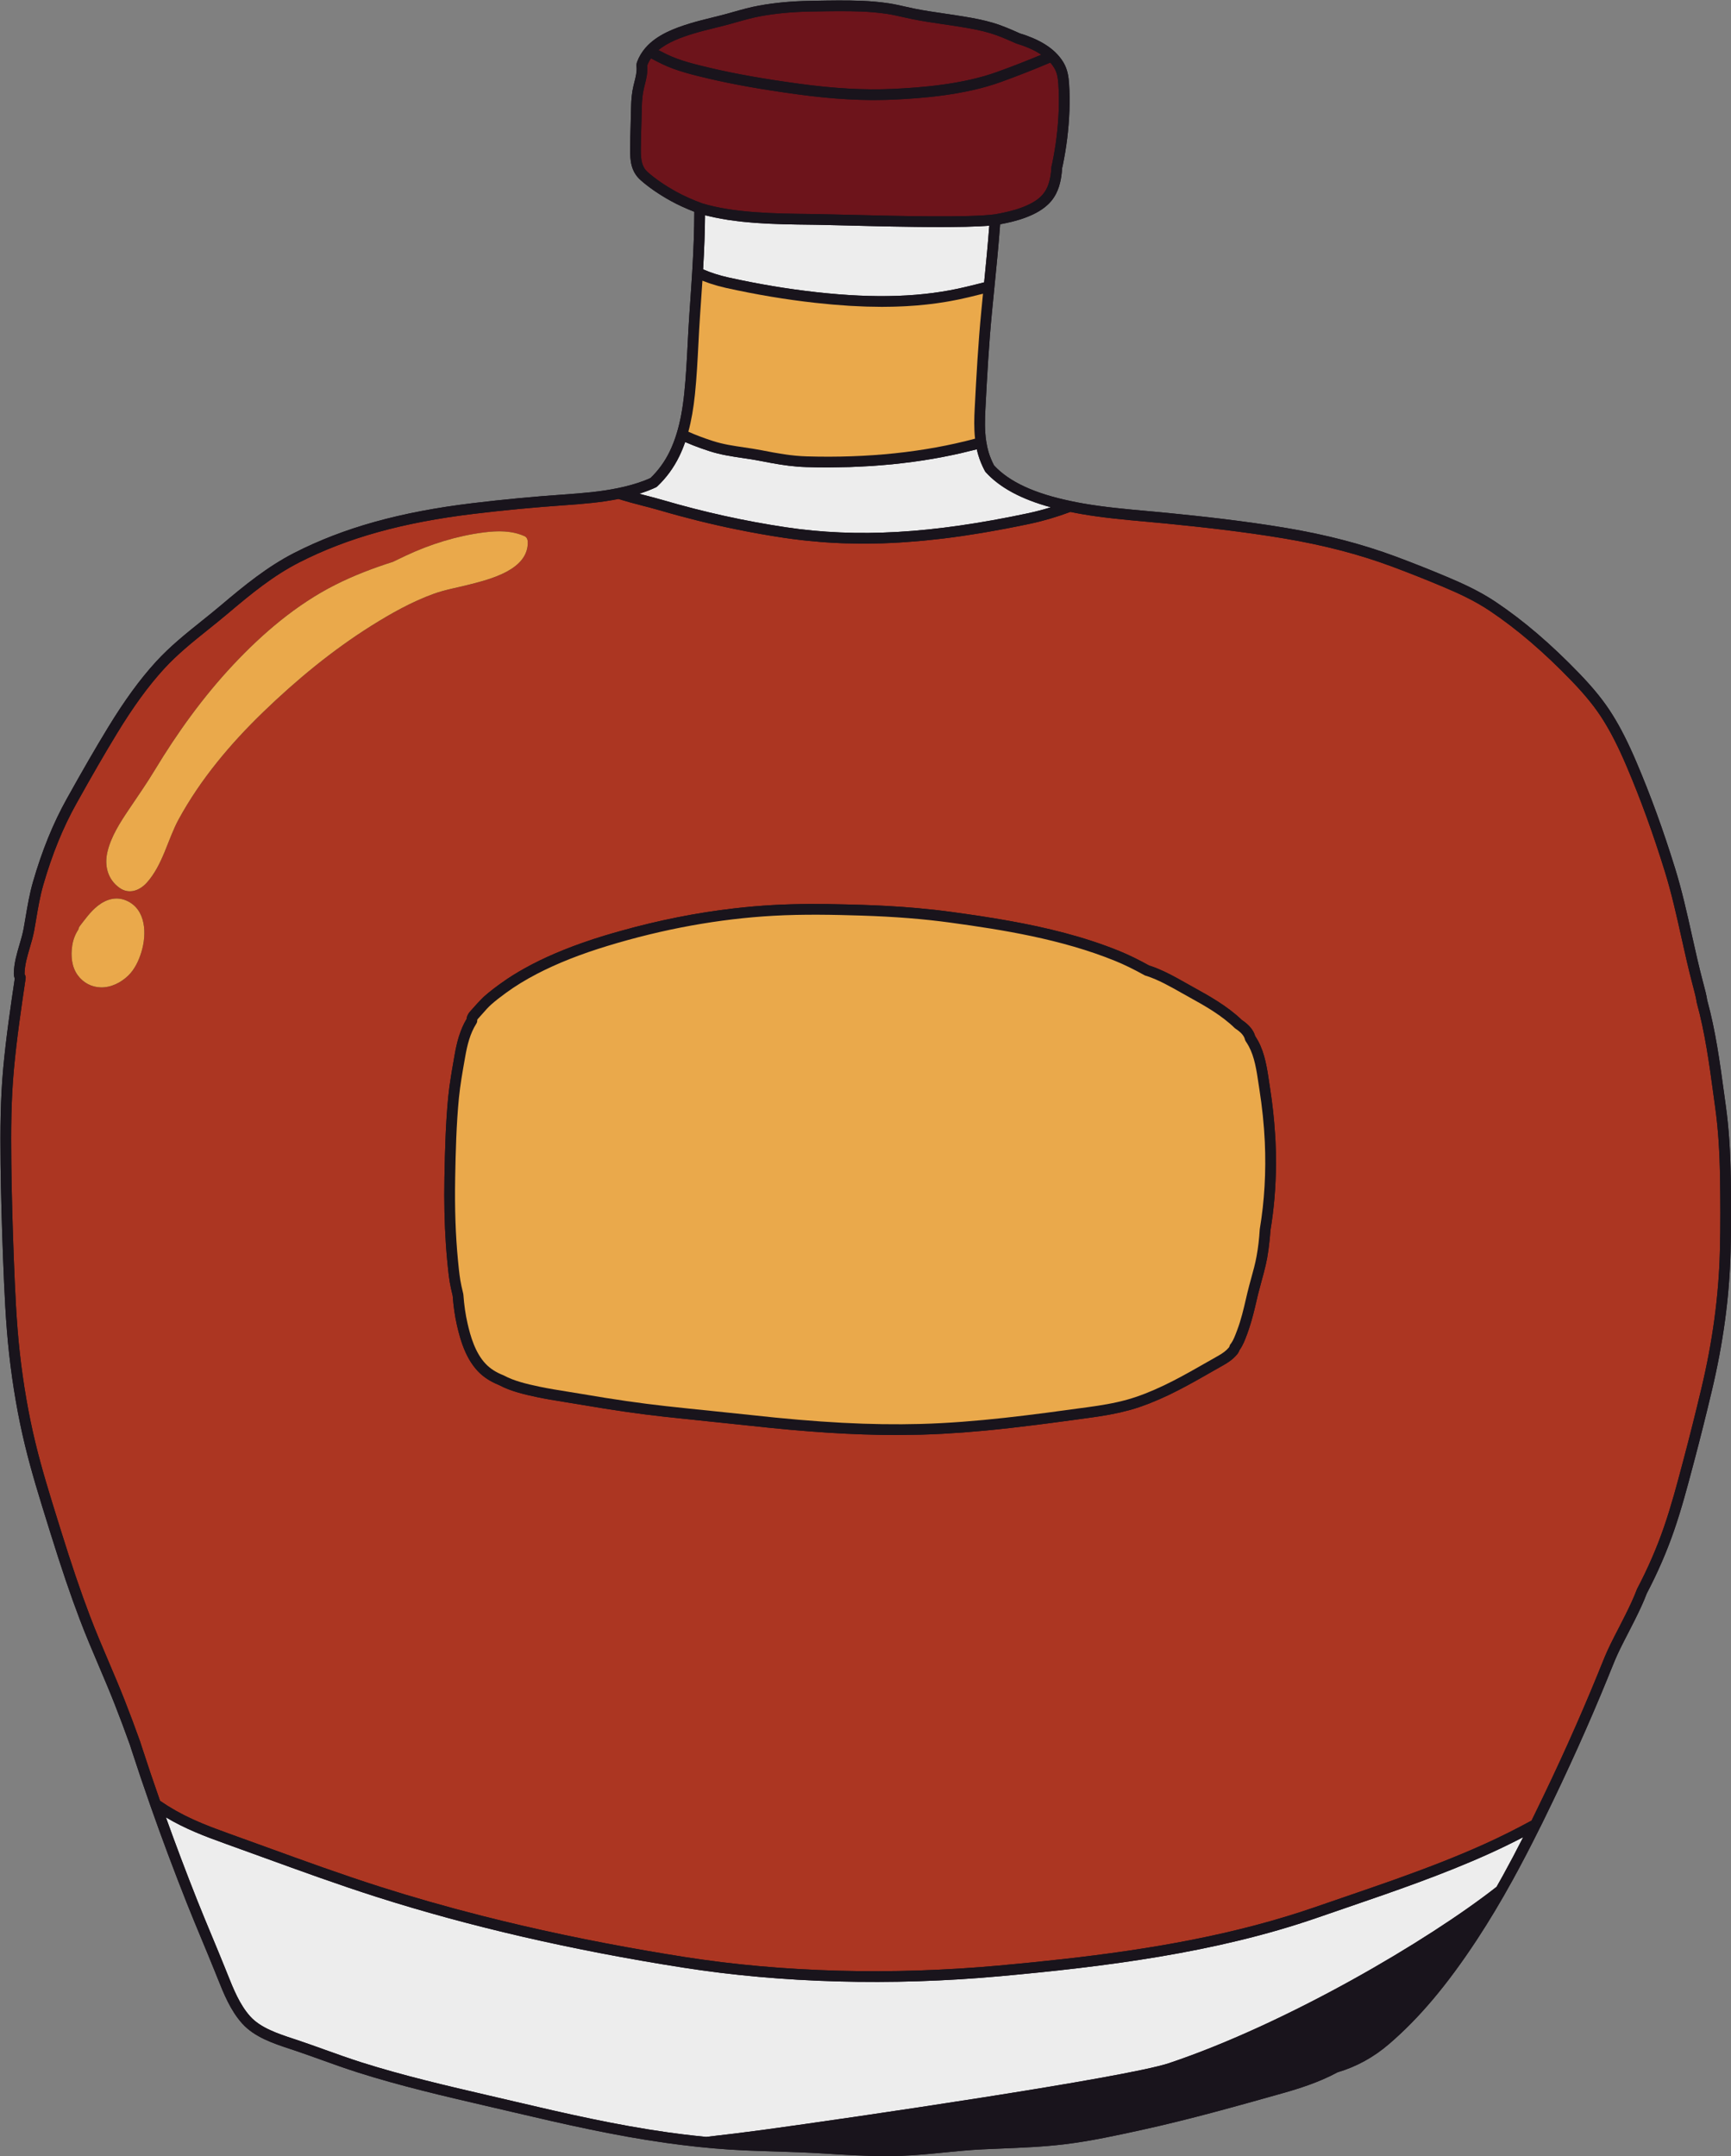
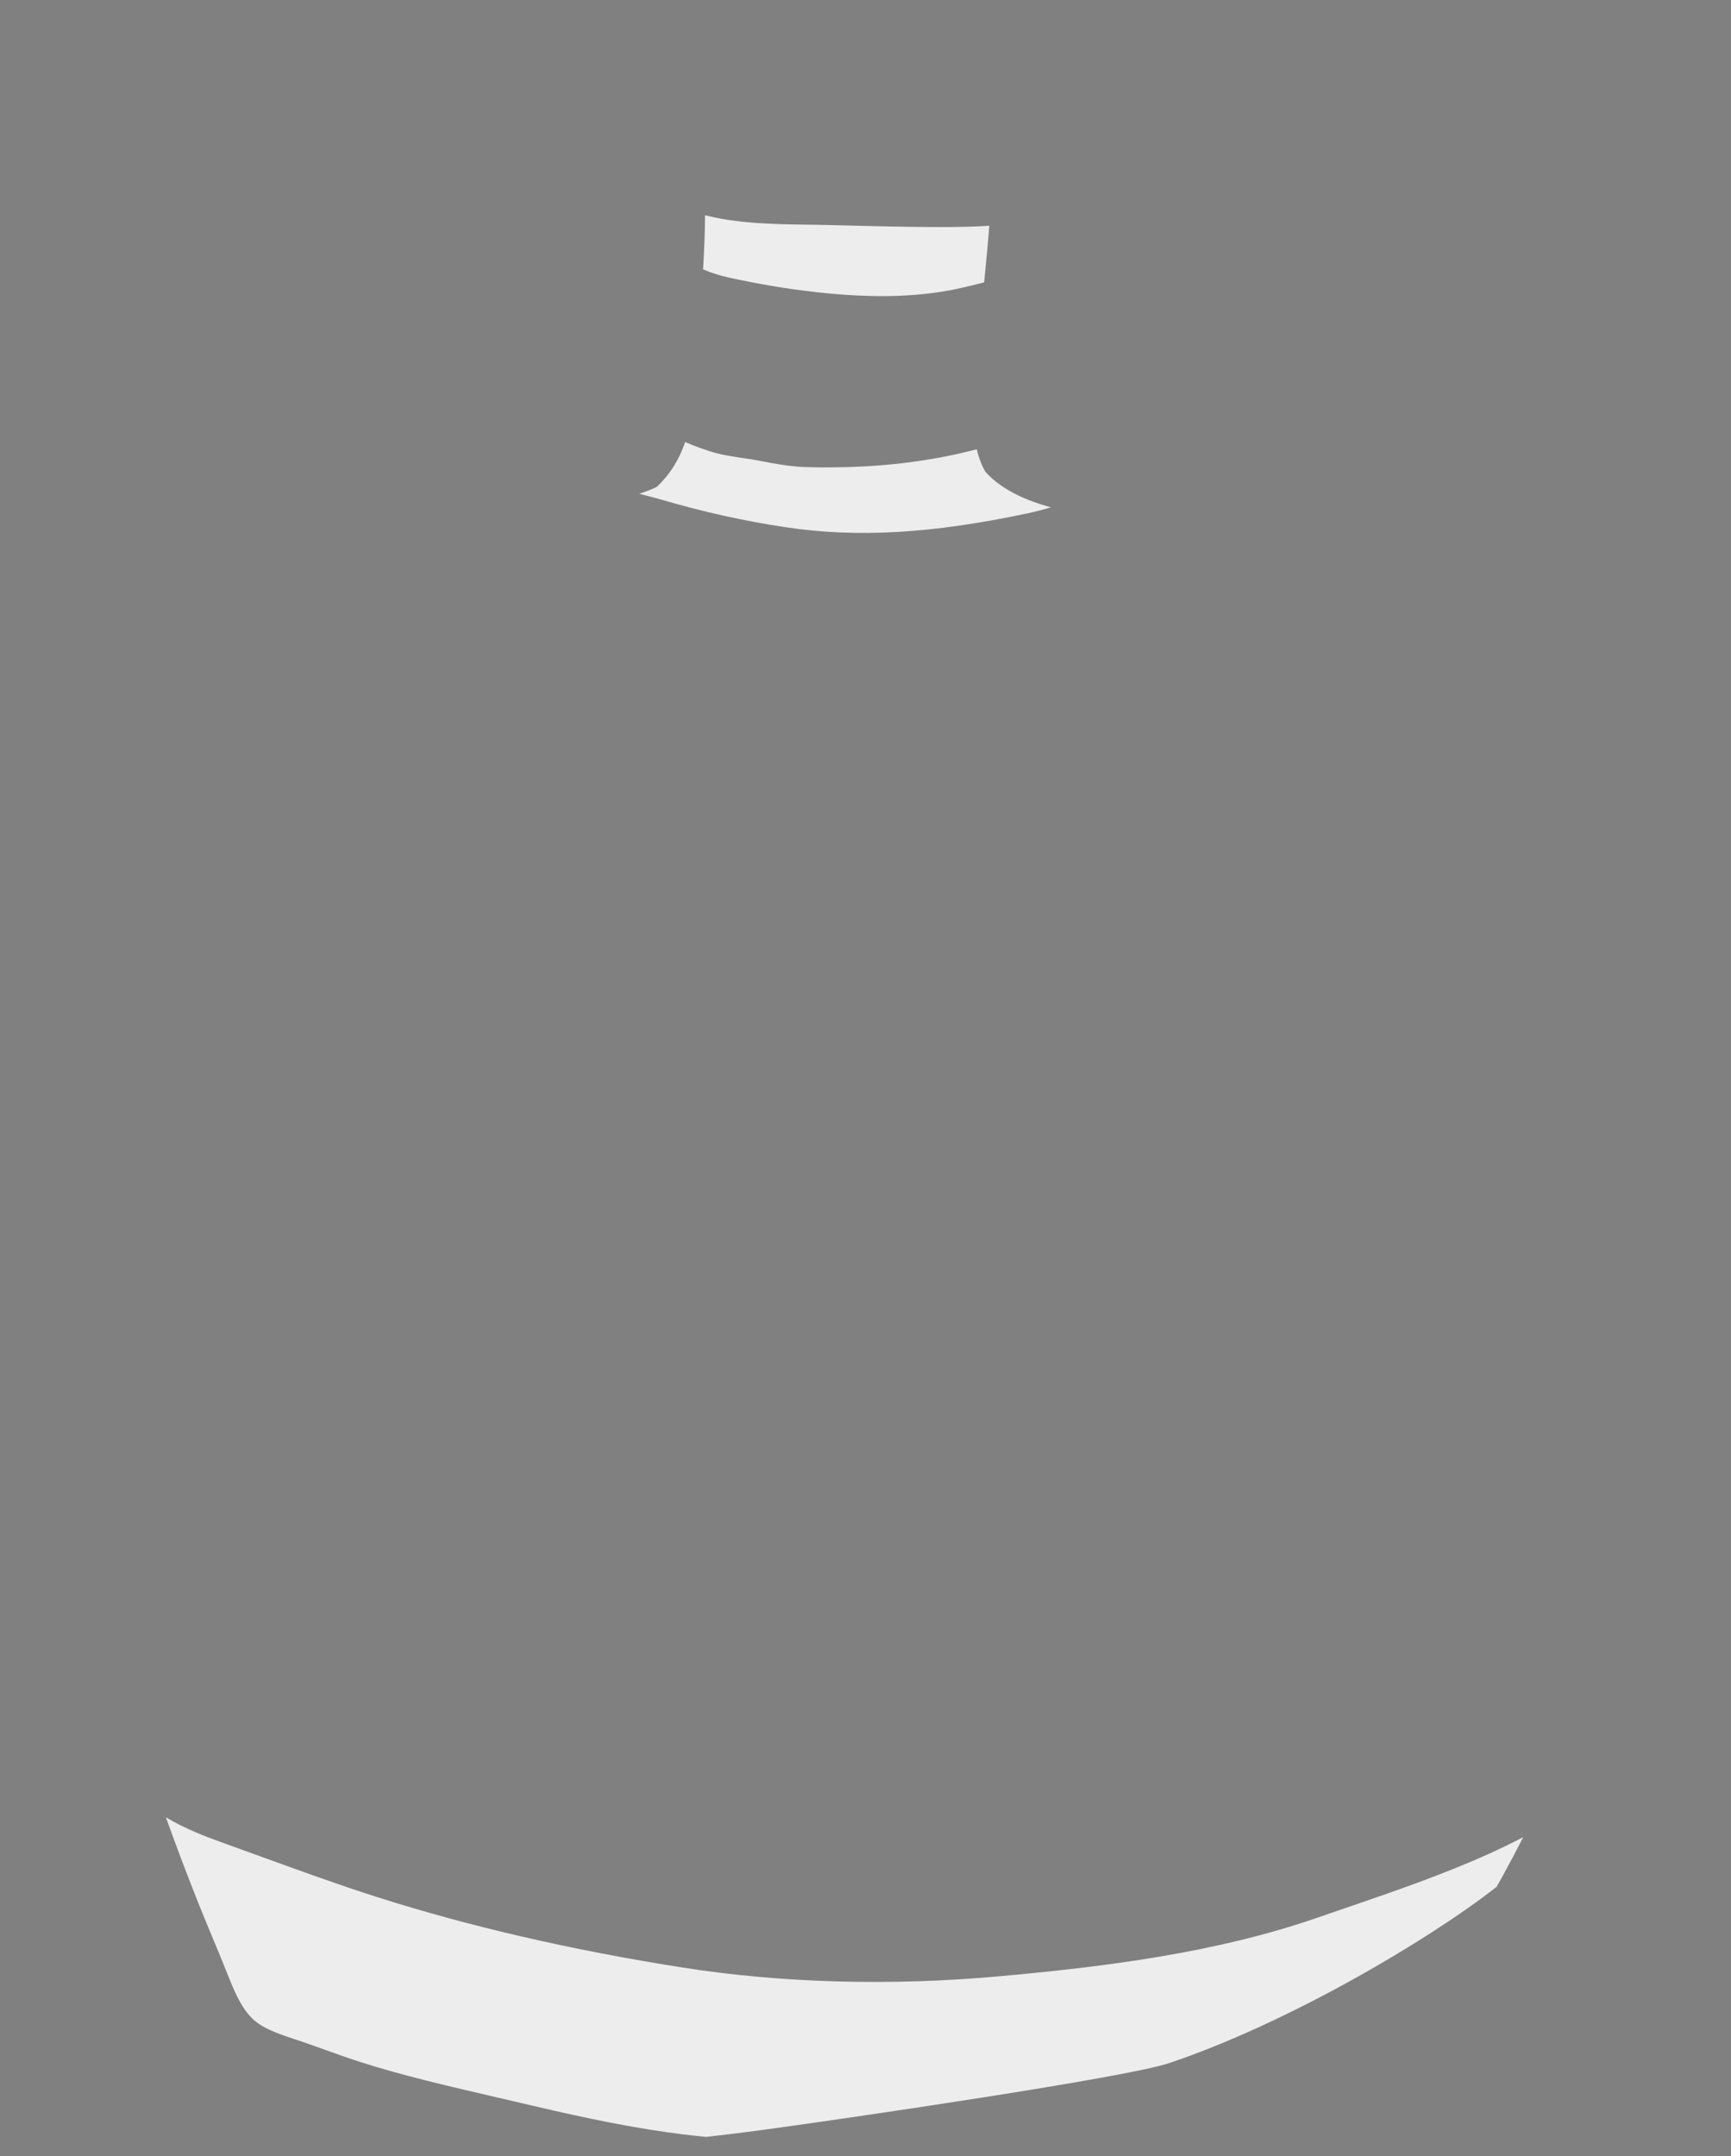
<svg xmlns="http://www.w3.org/2000/svg" height="500.1" preserveAspectRatio="xMidYMid meet" version="1.0" viewBox="-0.1 -0.1 401.6 500.1" width="401.6" zoomAndPan="magnify">
  <rect x="-0.1" y="-0.1" width="401.6" height="500.1" fill="#808080" stroke="none" />
  <g>
    <g id="change1_1">
-       <path d="M401.408,290.272c-0.286,10.58-1.716,21.147-4.373,32.307c-1.346,5.663-2.722,11.146-4.09,16.297 l-0.252,0.949c-1.319,4.975-2.682,10.118-4.396,15.076c-1.684,4.885-3.814,9.796-6.335,14.597c-0.79,2.102-1.765,4.11-2.776,6.153 c-0.52,1.044-1.053,2.078-1.587,3.114c-0.614,1.191-1.229,2.384-1.82,3.586c-0.886,1.792-1.65,3.692-2.388,5.531l-0.533,1.322 c-4.328,10.6-9.153,21.31-14.75,32.743c-0.19,0.392-0.386,0.787-0.58,1.18l-0.255,0.514c-0.007,0.013-0.019,0.022-0.026,0.035 c-2.21,4.467-4.317,8.51-6.438,12.359c-2.734,4.967-5.441,9.481-8.275,13.797c-6.893,10.485-13.37,18.17-20.383,24.186 c-3.563,3.062-7.568,5.261-11.906,6.535c-4.336,2.347-9.091,3.828-12.758,4.858l-0.11,0.031 c-10.538,2.967-21.434,6.035-32.314,8.425c-5.948,1.308-12.099,2.66-18.279,3.403c-4.86,0.584-9.806,0.785-14.588,0.979 c-1.454,0.059-2.908,0.119-4.361,0.189c-2.97,0.138-5.99,0.438-8.911,0.729c-3.181,0.316-6.47,0.642-9.74,0.768 c-1.248,0.046-2.503,0.066-3.758,0.066c-4.964,0-9.923-0.315-14.404-0.6c-3.776-0.234-7.627-0.356-11.351-0.474 c-2.344-0.074-4.688-0.149-7.032-0.25c-4.707-0.206-9.642-0.632-14.667-1.266c-1.188-0.142-2.384-0.302-3.571-0.472 c-11.926-1.678-23.728-4.364-35.775-7.201c-1.918-0.451-3.839-0.897-5.76-1.343c-9.886-2.294-20.109-4.667-29.971-7.803 c-2.843-0.907-5.683-1.926-8.429-2.912c-2.058-0.738-4.117-1.478-6.192-2.177l-1.022-0.339c-3.889-1.283-8.297-2.736-11.149-5.904 c-2.742-3.043-4.287-6.916-5.781-10.661l-0.513-1.279c-0.996-2.476-2.019-4.936-3.043-7.397c-1.144-2.75-2.327-5.593-3.45-8.415 c-3.026-7.628-5.885-15.269-8.499-22.712c0-0.001-0.001-0.002-0.001-0.002c-1.532-4.362-3.029-8.786-4.446-13.151l-0.322-1.018 c-1.171-3.264-2.366-6.454-3.54-9.437c-1.176-2.997-2.46-6.013-3.702-8.929c-1.484-3.484-3.018-7.085-4.387-10.699 c-2.173-5.715-4.283-11.934-6.843-20.162l-0.582-1.871c-1.868-5.993-3.797-12.189-5.301-18.403 c-1.611-6.63-2.847-13.761-3.675-21.192c-0.811-7.292-1.109-14.708-1.397-21.88c-0.3-7.816-0.492-15.05-0.585-22.116 c-0.098-8.236-0.031-15.173,0.616-22.265c0.652-7.139,1.721-14.38,2.677-20.805c-0.155-0.376-0.229-0.79-0.221-1.219 c0.048-2.329,0.687-4.502,1.305-6.603c0.382-1.295,0.742-2.52,0.973-3.777c0.151-0.836,0.292-1.676,0.434-2.515 c0.461-2.721,0.937-5.535,1.728-8.283c2.12-7.331,4.699-13.663,7.884-19.361c3.708-6.656,6.635-11.713,9.489-16.396 c3.876-6.359,7.428-11.231,11.177-15.333c3.226-3.533,6.971-6.534,10.594-9.435c1.471-1.179,2.993-2.398,4.45-3.63 c5.427-4.597,10.812-8.986,17.007-12.155c11.444-5.849,24.586-9.516,41.361-11.541c7.094-0.856,14.238-1.534,21.234-2.015 c4.457-0.317,8.474-0.647,12.459-1.473c0.002,0,0.003,0,0.005,0c0,0,0.001,0,0.001,0c2.232-0.453,4.241-1.02,6.14-1.734 c0.493-0.188,0.982-0.401,1.471-0.62c1.804-1.733,3.291-3.779,4.42-6.086c0.647-1.325,1.212-2.784,1.68-4.336c0,0,0,0,0-0.001 c0,0,0-0.001,0-0.001c0.801-2.645,1.371-5.685,1.742-9.294c0.392-3.811,0.594-7.722,0.789-11.505 c0.118-2.286,0.236-4.573,0.394-6.854l0.127-1.826c0.18-2.595,0.361-5.196,0.519-7.796c0.329-5.443,0.486-9.89,0.493-13.996 c0-0.018,0.006-0.035,0.006-0.053c-1.971-0.763-3.8-1.601-5.472-2.521c-2.737-1.518-5.083-3.134-6.979-4.805 c-2.26-1.989-2.449-4.57-2.449-7.043v-0.003c0.005-1.926,0.063-3.873,0.119-5.755c0.04-1.344,0.08-2.689,0.102-4.037 c0.033-1.969,0.209-3.569,0.555-5.037c0.072-0.311,0.151-0.62,0.228-0.928c0.298-1.18,0.58-2.294,0.494-3.43 c-0.06-0.381-0.017-0.829,0.137-1.243c0.439-1.167,1.086-2.249,1.923-3.221c0,0,0,0,0.001,0c0.001-0.001,0.001-0.002,0.002-0.003 c2.623-3.024,6.742-4.573,10.425-5.688c1.759-0.531,3.551-0.973,5.284-1.399c0.624-0.155,1.249-0.308,1.872-0.466 c0.956-0.245,1.906-0.514,2.856-0.783c1.913-0.541,3.892-1.102,5.935-1.466c3.664-0.662,7.526-1.021,11.804-1.1l1.068-0.019 c3.625-0.066,7.373-0.134,11.058,0.02c2.044,0.082,4.109,0.273,6.132,0.57c1.306,0.199,2.587,0.489,3.825,0.77 c0.751,0.169,1.502,0.339,2.257,0.489c2.278,0.455,4.624,0.798,6.894,1.13c1.618,0.236,3.237,0.473,4.852,0.75 c1.948,0.326,4.243,0.749,6.46,1.416c2.167,0.65,4.299,1.601,6.011,2.366l0.2,0.084c0.949,0.277,1.917,0.627,2.957,1.068 c2.097,0.892,3.846,2,5.199,3.291c0.002,0.002,0.002,0.004,0.004,0.006c0.001,0.001,0.003,0.002,0.004,0.003 c0.766,0.745,1.404,1.543,1.894,2.373c0.947,1.611,1.178,3.283,1.286,4.852c0.134,1.973,0.161,4.059,0.082,6.379 c-0.162,4.21-0.677,8.429-1.53,12.545c-0.046,0.246-0.11,0.507-0.177,0.773l-0.006,0.117c-0.013,0.264-0.026,0.528-0.055,0.792 c-0.212,1.987-0.683,4.544-2.451,6.664c-1.694,2.03-4.148,3.136-5.847,3.79c-2.022,0.775-4.12,1.233-6.006,1.595 c-0.36,4.886-0.848,9.809-1.323,14.581c0,0.001,0,0.001,0,0.002c0,0,0,0.001,0,0.001c-0.194,1.9-0.388,3.809-0.565,5.71 c-0.722,7.448-1.135,14.886-1.528,22.483c-0.133,2.481-0.2,5.119,0.193,7.627c0.004,0.022,0.014,0.042,0.017,0.064 c0.115,0.798,0.285,1.571,0.52,2.367c0.297,1.002,0.723,2.043,1.268,3.093c3.536,3.816,9.379,6.524,17.855,8.278 c0.003,0.001,0.005,0.003,0.009,0.003c0.002,0,0.004,0,0.005,0c0.991,0.217,1.966,0.399,2.914,0.565 c4.822,0.839,9.807,1.289,14.63,1.725c1.611,0.145,3.222,0.291,4.829,0.45c8.173,0.813,17.829,1.863,27.488,3.483 c9.357,1.571,17.692,3.743,25.481,6.639c4.046,1.509,8.036,3.091,11.861,4.704c3.502,1.47,7.594,3.316,11.377,5.86 c6.434,4.319,12.75,9.725,19.309,16.523c3.432,3.56,5.831,6.549,7.778,9.692c1.862,2.991,3.609,6.446,5.496,10.872 c3.28,7.687,6.217,15.76,8.98,24.681c1.591,5.137,2.77,10.433,3.911,15.554c0.794,3.566,1.615,7.254,2.565,10.837l0.153,0.575 c0.312,1.171,0.634,2.381,0.822,3.621c1.939,7.049,2.938,14.407,3.905,21.525l0.419,3.062c0.688,4.966,1.052,10.348,1.146,16.933 C401.518,278.043,401.573,284.131,401.408,290.272z" fill="#19141C" />
-     </g>
+       </g>
    <g id="change2_1">
-       <path d="M398.92,290.206c0.164-6.096,0.111-12.152,0.045-16.746c-0.092-6.481-0.449-11.764-1.122-16.626 l-0.42-3.069c-0.959-7.06-1.951-14.362-3.859-21.272c-0.014-0.05-0.024-0.1-0.031-0.151c-0.166-1.125-0.463-2.24-0.776-3.419 l-0.154-0.579c-0.962-3.629-1.789-7.342-2.589-10.932c-1.13-5.073-2.298-10.319-3.86-15.359c-2.736-8.84-5.645-16.834-8.89-24.442 c-1.837-4.306-3.528-7.654-5.322-10.536c-1.851-2.989-4.15-5.849-7.455-9.277c-6.435-6.67-12.619-11.964-18.906-16.185 c-3.605-2.425-7.561-4.208-10.954-5.633c-3.794-1.599-7.751-3.169-11.763-4.665c-7.64-2.839-15.825-4.971-25.025-6.517 c-9.586-1.607-19.19-2.651-27.322-3.459c-1.599-0.159-3.203-0.304-4.808-0.449c-4.871-0.439-9.909-0.895-14.832-1.751 c-0.862-0.15-1.745-0.315-2.642-0.504c-0.424,0.158-0.847,0.3-1.27,0.449c-0.317,0.112-0.635,0.23-0.951,0.336 c-0.504,0.169-1.005,0.323-1.507,0.479c-0.295,0.092-0.59,0.191-0.884,0.278c-0.57,0.169-1.136,0.32-1.702,0.47 c-0.221,0.059-0.444,0.126-0.664,0.182c-0.788,0.201-1.571,0.385-2.349,0.55c-1.656,0.352-3.278,0.677-4.882,0.988 c-0.482,0.093-0.956,0.18-1.433,0.27c-1.132,0.213-2.254,0.417-3.362,0.609c-0.522,0.091-1.045,0.181-1.562,0.268 c-1.175,0.196-2.334,0.378-3.483,0.55c-0.366,0.055-0.74,0.116-1.104,0.169c-1.465,0.212-2.91,0.403-4.337,0.577 c-0.42,0.051-0.832,0.093-1.249,0.141c-1.033,0.118-2.059,0.228-3.074,0.326c-0.506,0.049-1.009,0.094-1.511,0.138 c-0.971,0.085-1.934,0.159-2.889,0.225c-0.441,0.03-0.887,0.065-1.325,0.091c-1.344,0.081-2.677,0.147-3.994,0.19 c-0.238,0.008-0.472,0.008-0.709,0.015c-1.101,0.031-2.194,0.049-3.278,0.053c-0.172,0.001-0.349,0.008-0.52,0.008 c-0.247,0-0.487-0.012-0.733-0.013c-1.086-0.006-2.166-0.026-3.237-0.058c-0.354-0.011-0.71-0.018-1.062-0.031 c-1.358-0.053-2.706-0.126-4.044-0.222c-0.296-0.021-0.59-0.05-0.886-0.073c-1.093-0.086-2.182-0.187-3.265-0.302 c-0.378-0.04-0.757-0.08-1.134-0.124c-1.33-0.154-2.656-0.322-3.975-0.519c-0.009-0.001-0.018-0.002-0.027-0.004 c-3.646-0.548-7.251-1.184-10.842-1.913c-5.987-1.215-11.935-2.69-17.975-4.454c-1.322-0.389-2.704-0.745-4.039-1.09 c-0.939-0.243-1.892-0.491-2.846-0.753c-0.281-0.077-0.557-0.167-0.838-0.247c-0.639-0.183-1.279-0.361-1.91-0.564 c-4.026,0.808-8.033,1.137-12.464,1.453c-6.955,0.478-14.058,1.152-21.11,2.004c-16.473,1.988-29.35,5.575-40.525,11.286 c-5.966,3.051-11.017,7.166-16.534,11.839c-1.483,1.253-3.017,2.483-4.501,3.672c-3.549,2.842-7.217,5.781-10.313,9.171 c-3.638,3.981-7.098,8.732-10.889,14.95c-2.836,4.654-5.748,9.685-9.441,16.313c-3.092,5.533-5.6,11.694-7.666,18.839 c-0.752,2.611-1.195,5.233-1.665,8.008c-0.144,0.847-0.288,1.697-0.44,2.545c-0.256,1.39-0.651,2.734-1.034,4.035 c-0.599,2.034-1.164,3.954-1.204,5.953c-0.003,0.118,0.018,0.21,0.062,0.276c0.167,0.256,0.234,0.564,0.189,0.865 c-0.965,6.488-2.059,13.843-2.718,21.057c-0.638,6.986-0.704,13.851-0.606,22.008c0.092,7.043,0.284,14.257,0.583,22.05 c0.287,7.127,0.583,14.498,1.384,21.701c0.816,7.327,2.035,14.353,3.621,20.882c1.484,6.137,3.403,12.295,5.258,18.25l0.582,1.872 c2.544,8.178,4.639,14.352,6.793,20.018c1.352,3.568,2.876,7.147,4.35,10.607c1.249,2.933,2.541,5.965,3.729,8.993 c1.183,3.006,2.387,6.221,3.581,9.553l0.334,1.054c1.366,4.207,2.808,8.48,4.287,12.695c0.279,0.193,0.557,0.374,0.836,0.558 c0.323,0.213,0.645,0.433,0.968,0.635c0.341,0.213,0.682,0.409,1.024,0.611c0.309,0.182,0.618,0.372,0.928,0.546 c0.356,0.199,0.714,0.384,1.072,0.572c0.299,0.158,0.597,0.322,0.897,0.473c0.371,0.186,0.745,0.36,1.118,0.537 c0.291,0.138,0.58,0.282,0.872,0.415c0.382,0.174,0.768,0.337,1.152,0.504c0.289,0.125,0.576,0.255,0.868,0.377 c0.385,0.161,0.775,0.314,1.164,0.469c0.297,0.119,0.591,0.241,0.891,0.358c0.344,0.134,0.695,0.264,1.043,0.395 c1.042,0.394,2.094,0.781,3.171,1.168c2.923,1.047,5.853,2.112,8.786,3.177c8.582,3.118,17.457,6.342,26.182,9.124 c7.577,2.418,15.467,4.666,23.629,6.744c12.288,3.127,25.202,5.861,38.646,8.177c2.805,0.483,5.63,0.951,8.481,1.398 c22.718,3.567,47.927,4.253,72.903,1.983c2.451-0.223,4.92-0.46,7.397-0.707c19.745-1.969,40.181-4.842,59.433-10.731 c2.094-0.641,4.18-1.304,6.243-2.019c2.158-0.748,4.322-1.489,6.486-2.23c3.45-1.181,6.937-2.379,10.426-3.609 c0.712-0.251,1.425-0.5,2.137-0.754c0.028-0.01,0.056-0.021,0.085-0.031c6.96-2.488,13.899-5.14,20.543-8.147 c0.884-0.399,1.773-0.811,2.668-1.237c0.305-0.145,0.616-0.301,0.923-0.449c0.592-0.286,1.182-0.57,1.782-0.87 c0.381-0.19,0.77-0.393,1.154-0.589c0.535-0.272,1.066-0.54,1.609-0.823c0.461-0.241,0.934-0.496,1.401-0.745 c0.425-0.226,0.846-0.448,1.278-0.682l0.075-0.153c0.191-0.387,0.385-0.776,0.573-1.166c5.576-11.385,10.378-22.045,14.683-32.591 l0.529-1.311c0.757-1.882,1.539-3.828,2.465-5.703c0.598-1.215,1.22-2.421,1.84-3.625c0.529-1.026,1.057-2.05,1.57-3.081 c0.993-2.004,1.947-3.972,2.702-5.991c0.018-0.05,0.04-0.097,0.064-0.144c2.477-4.712,4.57-9.531,6.221-14.32 c1.685-4.872,3.036-9.971,4.344-14.902l0.252-0.949c1.362-5.132,2.733-10.594,4.074-16.235 C397.232,311.013,398.64,300.611,398.92,290.206z M32.706,220.716c-0.603,1.98-1.555,4.026-3.067,5.481 c-1.676,1.613-3.962,2.771-6.329,2.724c-2.148-0.043-4.079-1.067-5.35-2.787c-1.459-1.975-1.662-4.557-1.303-6.911 c0.21-1.374,0.7-2.63,1.43-3.731c0.044-0.304,0.177-0.603,0.382-0.865c0.015-0.019,0.021-0.027,0.032-0.041 c0.006-0.009,0.017-0.022,0.035-0.047c0.073-0.095,0.146-0.191,0.219-0.286c0.124-0.162,0.247-0.325,0.372-0.487 c0.377-0.491,0.755-0.981,1.151-1.456c0.692-0.832,1.435-1.619,2.283-2.293c1.976-1.57,4.359-2.272,6.751-1.191 C33.839,210.871,33.959,216.602,32.706,220.716z M86.048,145.049C77.023,150.71,68.655,157.626,61,165.021 c-7.63,7.37-14.555,15.585-19.657,24.925c-2.506,4.588-3.657,10.531-7.388,14.687c-1.657,1.846-4.115,2.763-6.308,1.216 c-2.735-1.929-3.563-5.089-2.849-8.24c0.828-3.65,3.006-6.993,5.069-10.055c2.017-2.992,4.054-5.912,5.92-9.002 c5.252-8.697,11.234-17.008,18.19-24.428c6.834-7.29,14.745-14.051,23.71-18.571c4.293-2.164,8.779-3.876,13.355-5.328 c1.001-0.488,2.003-0.965,2.997-1.434c5.662-2.672,11.93-4.611,18.145-5.402c3.163-0.403,6.502-0.452,9.455,0.901 c0.453,0.207,0.684,0.759,0.702,1.224c0.246,6.553-8.764,8.747-13.636,9.995c-2.727,0.698-5.561,1.176-8.213,2.137 C95.431,139.478,90.597,142.196,86.048,145.049z M294.644,285.296c-0.052,0.859-0.137,1.695-0.225,2.53 c-0.139,1.321-0.307,2.62-0.534,3.859c-0.099,0.55-0.215,1.095-0.339,1.637c-0.289,1.268-0.63,2.515-0.966,3.73 c-0.243,0.881-0.482,1.764-0.705,2.653c-0.051,0.204-0.107,0.407-0.155,0.613l-0.308,1.319c-0.487,2.097-1,4.25-1.704,6.357 c-0.143,0.429-0.283,0.86-0.445,1.284l-0.119,0.313c-0.091,0.241-0.183,0.484-0.278,0.726c-0.015,0.038-0.028,0.075-0.043,0.113 c-0.066,0.166-0.138,0.332-0.209,0.498c-0.049,0.116-0.093,0.232-0.145,0.346c-0.252,0.56-0.541,1.111-0.901,1.636 c-0.015,0.021-0.028,0.036-0.042,0.054c-0.014,0.018-0.03,0.039-0.043,0.055c-0.058,0.17-0.132,0.334-0.218,0.492 c-0.002,0.004-0.003,0.008-0.005,0.012c-0.089,0.162-0.193,0.317-0.31,0.466c-1.046,1.273-2.334,2.072-3.34,2.627 c-0.149,0.083-0.296,0.169-0.445,0.252c-0.968,0.542-1.931,1.09-2.897,1.642l-0.679,0.39c-0.683,0.39-1.402,0.796-2.141,1.209 c-0.247,0.138-0.485,0.267-0.728,0.401c-0.439,0.243-0.874,0.484-1.327,0.729c-0.456,0.246-0.905,0.481-1.353,0.715 c-0.258,0.135-0.509,0.271-0.77,0.404c-0.562,0.288-1.124,0.565-1.687,0.839c-0.163,0.08-0.323,0.164-0.486,0.242 c-1.42,0.679-2.768,1.263-4.077,1.788c-0.198,0.079-0.404,0.171-0.599,0.247c-0.155,0.06-0.301,0.107-0.455,0.165 c-0.586,0.221-1.169,0.439-1.737,0.63c-0.029,0.01-0.056,0.017-0.084,0.026c-0.687,0.23-1.365,0.441-2.031,0.628 c-0.37,0.104-0.743,0.186-1.116,0.28c-0.441,0.111-0.88,0.233-1.321,0.332c-0.265,0.059-0.525,0.105-0.789,0.16 c-0.545,0.114-1.092,0.232-1.628,0.33c-1.594,0.292-3.139,0.519-4.559,0.712l-0.103,0.015c-7.962,1.093-16.094,2.209-24.283,2.979 c-1.35,0.127-2.702,0.238-4.055,0.344c-0.287,0.023-0.573,0.051-0.859,0.073c-1.175,0.088-2.352,0.157-3.528,0.227 c-0.467,0.028-0.933,0.065-1.4,0.09c-0.134,0.007-0.269,0.009-0.403,0.016c-1.508,0.077-3.017,0.141-4.525,0.182 c-0.719,0.019-1.466,0.017-2.195,0.029c-1.156,0.019-2.304,0.046-3.476,0.046c-10.025,0-20.819-0.693-34.15-2.172 c-3.028-0.331-6.059-0.64-9.089-0.949c-2.208-0.225-4.414-0.464-6.621-0.698c-1.319-0.14-2.639-0.269-3.957-0.417 c-5.838-0.642-12.037-1.537-19.507-2.816c-0.951-0.164-1.903-0.315-2.856-0.468c-0.119-0.019-0.238-0.039-0.357-0.058 c-0.261-0.042-0.529-0.088-0.792-0.13c-1.972-0.316-3.986-0.646-5.976-1.062c-1.483-0.313-2.94-0.64-4.349-1.044 c-1.582-0.453-3.1-1.003-4.509-1.753c-0.051-0.02-0.096-0.045-0.147-0.066c-1.947-0.794-3.517-1.821-4.781-3.145 c-0.368-0.386-0.707-0.793-1.023-1.216c-1.47-1.963-2.411-4.277-3.074-6.488c-0.302-1.007-0.551-1.993-0.759-2.913 c-0.485-2.116-0.814-4.373-1.003-6.891c-0.051-0.214-0.099-0.433-0.15-0.65c-0.084-0.357-0.169-0.713-0.248-1.071 c-0.203-0.909-0.352-1.828-0.473-2.745c-0.002-0.018-0.006-0.035-0.008-0.053c-0.058-0.443-0.108-0.884-0.156-1.324 c-0.003-0.025-0.006-0.05-0.009-0.074c-0.018-0.169-0.034-0.336-0.052-0.505c-0.03-0.294-0.061-0.588-0.09-0.879l-0.028-0.277 l-0.031-0.306c-0.132-1.353-0.243-2.732-0.337-4.136c-0.321-4.754-0.431-9.824-0.332-15.386c0.006-0.3,0.014-0.611,0.02-0.913 c0.112-5.793,0.283-11.894,0.862-17.841c0.059-0.596,0.134-1.191,0.21-1.786c0.023-0.178,0.039-0.357,0.063-0.535 c0.02-0.148,0.044-0.296,0.065-0.444c0.3-2.163,0.677-4.313,1.049-6.411l0.132-0.748c0.214-1.197,0.495-2.558,0.921-3.95 c0.001-0.004,0.002-0.009,0.004-0.013c0.043-0.139,0.094-0.278,0.139-0.417c0.413-1.262,0.944-2.539,1.667-3.732 c0.038-0.373,0.156-0.727,0.333-1.058c0.125-0.233,0.275-0.457,0.466-0.662c0.191-0.207,0.379-0.423,0.567-0.636 c0.132-0.149,0.265-0.295,0.397-0.445c0.524-0.598,1.078-1.2,1.664-1.786c0.227-0.227,0.444-0.461,0.688-0.677 c0.303-0.268,0.627-0.541,0.963-0.818c0.748-0.615,1.584-1.258,2.578-1.978c0.43-0.314,0.876-0.62,1.324-0.926 c0.138-0.094,0.269-0.192,0.408-0.286c1.693-1.133,3.524-2.211,5.527-3.265c0.102-0.054,0.195-0.108,0.298-0.161 c2.267-1.176,4.683-2.274,7.265-3.314c2.929-1.18,6.074-2.284,9.497-3.325c1.253-0.382,2.507-0.735,3.76-1.088 c8.79-2.471,17.586-4.223,26.282-5.226c3.034-0.35,6.056-0.618,9.06-0.786c5.703-0.318,11.405-0.281,16.87-0.144 c1.307,0.033,2.613,0.066,3.887,0.107c1.73,0.056,3.408,0.128,5.052,0.214c0.182,0.009,0.369,0.017,0.55,0.027 c0.055,0.003,0.107,0.007,0.162,0.01c2.412,0.133,4.734,0.301,6.986,0.502c2.771,0.247,5.436,0.543,8.011,0.897 c4.276,0.585,8.788,1.241,13.397,2.071c8.425,1.515,17.177,3.616,25.428,6.97c2.171,0.884,4.451,1.994,6.968,3.391 c0.043,0.012,0.086,0.022,0.129,0.033c0.003,0.001,0.006,0.002,0.009,0.003c0.03,0.008,0.065,0.017,0.085,0.024 c2.209,0.731,4.284,1.772,6.288,2.872c0.014,0.008,0.028,0.015,0.042,0.022c0.048,0.026,0.094,0.053,0.142,0.079 c0.624,0.344,1.242,0.692,1.854,1.037c0.67,0.379,1.34,0.758,2.01,1.126c0.052,0.029,0.105,0.058,0.158,0.087 c1.738,0.955,3.505,1.957,5.216,3.055c1.972,1.266,3.866,2.659,5.534,4.27c1.685,1.121,2.701,2.345,3.098,3.73 c0.129,0.2,0.244,0.385,0.353,0.566c0.134,0.222,0.258,0.435,0.368,0.639c0.77,1.429,1.283,3.003,1.66,4.599 c0.029,0.123,0.053,0.247,0.08,0.37c0.062,0.276,0.124,0.553,0.179,0.829c0.035,0.178,0.065,0.355,0.098,0.533 c0.041,0.221,0.084,0.442,0.121,0.662c0.04,0.235,0.076,0.466,0.113,0.699c0.026,0.161,0.053,0.323,0.078,0.483 c0.016,0.105,0.031,0.207,0.047,0.312c0.043,0.281,0.086,0.563,0.127,0.839c0.071,0.479,0.142,0.954,0.216,1.421 c0.57,3.61,0.96,7.215,1.183,10.75c0.036,0.574,0.079,1.151,0.106,1.72c0.039,0.862,0.067,1.721,0.084,2.579 c0.019,0.907,0.027,1.811,0.022,2.712C295.905,275.177,295.474,280.33,294.644,285.296z" fill="#AC3622" />
-     </g>
+       </g>
    <g id="change3_1">
-       <path d="M150.184,39.832c-1.349-1.187-1.605-2.734-1.606-5.173c0.005-1.891,0.063-3.821,0.118-5.687 c0.04-1.356,0.081-2.711,0.103-4.07c0.03-1.785,0.185-3.217,0.49-4.51c0.07-0.299,0.144-0.594,0.218-0.887 c0.334-1.321,0.679-2.687,0.553-4.315c-0.007-0.048-0.008-0.086-0.004-0.096c0.22-0.582,0.51-1.141,0.866-1.668 c0.028,0.015,0.055,0.028,0.083,0.043c0.383,0.207,0.758,0.403,1.127,0.591c0.104,0.053,0.204,0.104,0.307,0.156 c0.371,0.187,0.733,0.367,1.073,0.532c3.34,1.619,7.266,2.547,10.733,3.367c5.905,1.387,12.481,2.553,20.693,3.67 c0.943,0.129,1.869,0.246,2.785,0.356c0.257,0.031,0.511,0.059,0.767,0.088c0.681,0.078,1.357,0.152,2.024,0.22 c0.253,0.026,0.506,0.051,0.757,0.075c0.744,0.072,1.479,0.137,2.206,0.195c0.138,0.011,0.278,0.024,0.416,0.034 c1.787,0.138,3.524,0.234,5.219,0.292c0.149,0.005,0.297,0.009,0.446,0.013c0.699,0.021,1.39,0.035,2.075,0.042 c0.162,0.002,0.325,0.004,0.487,0.005c0.198,0.001,0.4,0.006,0.597,0.006c0.172,0,0.334-0.01,0.504-0.011 c1.279-0.006,2.543-0.029,3.777-0.083c6.779-0.307,16.761-1.066,25.141-4.11c1.828-0.661,3.642-1.347,5.438-2.049 c0.169-0.066,0.34-0.13,0.509-0.197c1.71-0.673,3.394-1.364,5.056-2.066c0.145-0.061,0.296-0.118,0.44-0.18 c0.359,0.408,0.663,0.825,0.92,1.259c0.649,1.103,0.843,2.255,0.947,3.758c0.128,1.886,0.154,3.889,0.078,6.119 c-0.157,4.068-0.655,8.149-1.485,12.152c-0.044,0.233-0.102,0.46-0.179,0.769c-0.019,0.076-0.031,0.155-0.035,0.233l-0.013,0.251 c-0.01,0.213-0.02,0.426-0.044,0.643c-0.26,2.439-0.842,4.085-1.888,5.339c-1.021,1.224-2.511,2.169-4.829,3.062 c-2.065,0.79-4.307,1.242-6.195,1.595c-5.857,0.835-23.069,0.404-34.458,0.119c-2.898-0.072-5.406-0.135-7.235-0.164 c-0.261-0.004-0.509-0.008-0.742-0.011l-0.397-0.005c-8.298-0.097-17.704-0.208-25.173-2.454c-2.209-0.802-4.275-1.729-6.134-2.751 C154.145,42.897,151.946,41.385,150.184,39.832z M152.655,11.529c0.681,0.359,1.344,0.687,1.945,0.98 c3.091,1.497,6.713,2.354,10.216,3.182c5.825,1.368,12.326,2.521,20.459,3.627c8.081,1.106,15.15,1.502,21.611,1.211 c6.616-0.298,16.344-1.035,24.406-3.964c3.465-1.252,6.886-2.584,10.199-3.97c-0.852-0.58-1.828-1.106-2.921-1.57 c-0.969-0.411-1.864-0.734-2.736-0.985c-0.044-0.013-0.087-0.028-0.129-0.045c-0.177-0.071-0.261-0.106-0.346-0.145 c-2.084-0.93-3.834-1.69-5.7-2.25c-2.086-0.627-4.285-1.032-6.161-1.346c-1.6-0.274-3.198-0.508-4.796-0.741 c-2.301-0.336-4.679-0.684-7.019-1.151c-0.775-0.154-1.548-0.328-2.32-0.503c-1.196-0.27-2.433-0.55-3.645-0.736 c-1.929-0.283-3.905-0.466-5.865-0.544c-3.612-0.152-7.322-0.084-10.911-0.018l-1.069,0.019c-4.143,0.076-7.875,0.423-11.409,1.061 c-1.924,0.343-3.842,0.886-5.697,1.411c-0.97,0.275-1.94,0.55-2.919,0.801c-0.632,0.16-1.262,0.316-1.891,0.47 c-1.702,0.42-3.463,0.853-5.159,1.365C157.972,8.546,154.878,9.664,152.655,11.529z" fill="#6D141B" />
-     </g>
+       </g>
    <g id="change4_1">
      <path d="M150.228,113.72c0.607-0.23,1.205-0.496,1.803-0.764c0.127-0.056,0.243-0.134,0.345-0.229 c2.091-1.969,3.807-4.306,5.1-6.948c0.513-1.05,0.977-2.174,1.387-3.353c0.048,0.021,0.1,0.042,0.148,0.063 c0.156,0.068,0.318,0.135,0.476,0.202c0.341,0.145,0.689,0.289,1.045,0.431c0.187,0.074,0.377,0.148,0.568,0.222 c0.365,0.14,0.741,0.28,1.124,0.418c0.177,0.064,0.351,0.128,0.531,0.192c0.567,0.199,1.15,0.398,1.765,0.596 c2.568,0.83,5.157,1.212,7.662,1.581c1.322,0.194,2.689,0.395,4.028,0.661c0.929,0.182,1.837,0.357,2.733,0.519 c2.687,0.485,5.267,0.849,7.998,0.929c0.002,0,0.003,0,0.005,0c1.681,0.05,3.348,0.075,5,0.075c0.046,0,0.09-0.002,0.136-0.002 c0.639,0,1.266-0.02,1.9-0.028c1.04-0.013,2.082-0.023,3.11-0.056c0.746-0.024,1.481-0.066,2.22-0.101 c0.905-0.042,1.812-0.082,2.707-0.14c0.761-0.049,1.513-0.114,2.267-0.175c0.86-0.069,1.72-0.138,2.571-0.222 c0.75-0.074,1.491-0.16,2.233-0.245c0.843-0.097,1.683-0.197,2.516-0.309c0.725-0.097,1.443-0.203,2.16-0.312 c0.837-0.127,1.67-0.26,2.497-0.401c0.692-0.119,1.38-0.243,2.065-0.372c0.838-0.158,1.668-0.327,2.495-0.501 c0.656-0.138,1.31-0.278,1.958-0.427c0.841-0.193,1.672-0.398,2.5-0.608c0.412-0.104,0.835-0.194,1.244-0.302 c0.098,0.446,0.213,0.891,0.346,1.341c0.357,1.206,0.871,2.447,1.527,3.691c0.049,0.092,0.109,0.178,0.179,0.256 c3.264,3.59,8.232,6.276,15.117,8.159c-1.788,0.553-3.56,1.016-5.3,1.387c-22.259,4.73-39.589,5.731-56.19,3.245 c-9.611-1.445-18.93-3.504-28.487-6.295c-1.361-0.399-2.762-0.762-4.118-1.112c-0.465-0.12-0.934-0.241-1.404-0.364 C148.886,114.203,149.562,113.97,150.228,113.72z M163.023,62.374c1.757,0.774,3.685,1.392,5.869,1.881 c6.985,1.542,13.642,2.656,20.347,3.404c13.879,1.55,24.945,1.156,34.827-1.239c1.4-0.337,2.787-0.673,4.161-1.031 c0.429-4.316,0.863-8.746,1.195-13.14c-0.164,0.014-0.353,0.024-0.525,0.037c-0.049,0.004-0.099,0.007-0.149,0.01 c-0.432,0.03-0.886,0.058-1.366,0.083c-0.017,0.001-0.035,0.002-0.053,0.003c-2.066,0.105-4.534,0.159-7.241,0.176 c-0.006,0-0.011,0-0.017,0c-0.667,0.004-1.345,0.006-2.037,0.006c-0.008,0-0.016,0-0.024,0c-0.02,0-0.04,0-0.06,0 c-0.81,0-1.634-0.003-2.469-0.008c-0.133-0.001-0.266-0.002-0.4-0.003c-0.753-0.005-1.512-0.012-2.277-0.021 c-0.145-0.002-0.289-0.003-0.434-0.005c-1.796-0.022-3.609-0.051-5.408-0.085c-0.098-0.002-0.193-0.004-0.291-0.006 c-0.752-0.015-1.5-0.03-2.241-0.046c-0.324-0.007-0.642-0.014-0.963-0.021c-0.478-0.011-0.951-0.021-1.421-0.032 c-0.484-0.011-0.959-0.022-1.434-0.034c-0.111-0.003-0.22-0.005-0.33-0.008c-1.363-0.033-2.694-0.066-3.941-0.097 c-2.474-0.063-4.662-0.118-6.384-0.15c-0.574-0.011-1.096-0.019-1.56-0.025l-0.397-0.005c-0.007,0-0.014,0-0.021,0 c-1.011-0.012-2.038-0.024-3.076-0.041c-0.305-0.005-0.615-0.013-0.923-0.019c-0.758-0.014-1.516-0.028-2.283-0.049 c-0.393-0.011-0.788-0.028-1.182-0.041c-0.684-0.022-1.368-0.045-2.054-0.076c-0.438-0.02-0.874-0.048-1.313-0.073 c-0.645-0.036-1.289-0.072-1.933-0.118c-0.46-0.033-0.916-0.076-1.374-0.116c-0.618-0.053-1.234-0.107-1.847-0.173 c-0.471-0.05-0.936-0.112-1.403-0.17c-0.591-0.074-1.179-0.151-1.763-0.24c-0.473-0.072-0.938-0.154-1.404-0.237 c-0.564-0.099-1.124-0.204-1.678-0.32c-0.466-0.097-0.924-0.205-1.381-0.314c-0.296-0.071-0.603-0.127-0.895-0.204 C163.445,53.561,163.302,57.588,163.023,62.374z M345.433,429.839c-10.78,4.879-22.273,8.814-33.387,12.621 c-2.169,0.742-4.338,1.485-6.501,2.235c-23.665,8.199-49.389,11.375-73.662,13.584c-25.177,2.285-50.598,1.594-73.514-2.003 c-25.709-4.03-49.639-9.549-71.127-16.407c-8.755-2.792-17.637-6.019-26.226-9.139c-2.946-1.07-5.889-2.139-8.825-3.191 c-4.865-1.747-9.345-3.458-13.802-6.117c2.263,6.314,4.692,12.746,7.24,19.168c1.115,2.802,2.295,5.637,3.435,8.378 c1.028,2.469,2.055,4.938,3.053,7.422l0.516,1.287c1.413,3.542,2.875,7.204,5.319,9.917c2.411,2.678,6.485,4.022,10.08,5.207 l1.034,0.343c2.092,0.704,4.167,1.45,6.241,2.194c2.726,0.979,5.545,1.99,8.344,2.883c9.767,3.105,19.94,5.466,29.778,7.749 c1.923,0.447,3.846,0.893,5.767,1.345c11.989,2.824,23.73,5.496,35.554,7.16c1.171,0.167,2.348,0.326,3.525,0.466 c1.839,0.232,3.657,0.426,5.462,0.601c4.399-0.502,8.793-1.028,13.18-1.624c21.02-2.869,84.178-12.12,94.208-15.485 c27.45-9.21,60.112-28.444,75.985-40.89c0.507-0.893,1.013-1.785,1.521-2.708c1.545-2.803,3.082-5.711,4.659-8.814 C350.591,427.42,347.997,428.681,345.433,429.839z" fill="#EDEDED" />
    </g>
    <g id="change1_2">
-       <path d="M401.452,273.425c-0.093-6.585-0.458-11.967-1.146-16.933l-0.419-3.062 c-0.967-7.118-1.967-14.476-3.905-21.525c-0.189-1.24-0.51-2.45-0.822-3.621l-0.153-0.575c-0.95-3.584-1.771-7.271-2.565-10.837 c-1.141-5.121-2.32-10.417-3.911-15.554c-2.763-8.921-5.7-16.994-8.98-24.681c-1.887-4.426-3.634-7.882-5.496-10.872 c-1.946-3.143-4.345-6.131-7.778-9.692c-6.559-6.798-12.875-12.204-19.309-16.523c-3.783-2.544-7.875-4.39-11.377-5.86 c-3.825-1.613-7.814-3.195-11.861-4.704c-7.789-2.896-16.125-5.067-25.481-6.639c-9.659-1.62-19.315-2.669-27.488-3.483 c-1.607-0.159-3.218-0.305-4.829-0.45c-4.823-0.435-9.808-0.886-14.63-1.725c-0.948-0.165-1.923-0.348-2.914-0.565 c-0.002,0-0.004,0-0.005,0c-0.003-0.001-0.005-0.003-0.009-0.003c-8.477-1.754-14.32-4.462-17.855-8.278 c-0.545-1.05-0.971-2.091-1.268-3.093c-0.235-0.796-0.405-1.569-0.52-2.367c-0.003-0.022-0.013-0.042-0.017-0.064 c-0.393-2.508-0.327-5.146-0.193-7.627c0.393-7.598,0.806-15.035,1.528-22.483c0.177-1.901,0.371-3.81,0.565-5.71 c0,0,0-0.001,0-0.001c0-0.001,0-0.001,0-0.002c0.475-4.771,0.963-9.694,1.323-14.581c1.887-0.362,3.984-0.821,6.006-1.595 c1.699-0.654,4.153-1.76,5.847-3.79c1.768-2.12,2.239-4.677,2.451-6.664c0.029-0.264,0.043-0.528,0.055-0.792l0.006-0.117 c0.067-0.265,0.131-0.527,0.177-0.773c0.853-4.116,1.368-8.334,1.53-12.545c0.079-2.32,0.052-4.407-0.082-6.379 c-0.108-1.568-0.339-3.241-1.286-4.852c-0.491-0.83-1.128-1.628-1.894-2.373c-0.001-0.001-0.003-0.002-0.004-0.003 c-0.002-0.002-0.002-0.004-0.004-0.006c-1.353-1.291-3.102-2.399-5.199-3.291c-1.04-0.441-2.008-0.791-2.957-1.068l-0.2-0.084 c-1.713-0.765-3.844-1.716-6.011-2.366c-2.218-0.667-4.513-1.09-6.46-1.416c-1.614-0.277-3.233-0.514-4.852-0.75 c-2.269-0.332-4.616-0.675-6.894-1.13c-0.755-0.15-1.506-0.32-2.257-0.489c-1.238-0.281-2.519-0.57-3.825-0.77 c-2.023-0.297-4.087-0.489-6.132-0.57c-3.685-0.155-7.433-0.086-11.058-0.02l-1.068,0.019c-4.278,0.079-8.14,0.438-11.804,1.1 c-2.044,0.364-4.022,0.925-5.935,1.466c-0.95,0.269-1.9,0.538-2.856,0.783c-0.624,0.158-1.248,0.312-1.872,0.466 c-1.733,0.427-3.525,0.869-5.284,1.399c-3.683,1.116-7.802,2.664-10.425,5.688c-0.001,0.001-0.001,0.002-0.002,0.003 c0,0,0,0-0.001,0c-0.838,0.973-1.484,2.054-1.923,3.221c-0.154,0.414-0.196,0.862-0.137,1.243c0.085,1.136-0.196,2.25-0.494,3.43 c-0.078,0.308-0.156,0.617-0.228,0.928c-0.346,1.468-0.523,3.069-0.555,5.037c-0.022,1.349-0.062,2.694-0.102,4.037 c-0.056,1.882-0.114,3.829-0.119,5.755v0.003c0,2.473,0.189,5.054,2.449,7.043c1.896,1.671,4.242,3.287,6.979,4.805 c1.671,0.92,3.5,1.757,5.472,2.521c0,0.018-0.006,0.035-0.006,0.053c-0.008,4.106-0.164,8.554-0.493,13.996 c-0.157,2.6-0.338,5.201-0.519,7.796l-0.127,1.826c-0.158,2.282-0.276,4.568-0.394,6.854c-0.195,3.783-0.397,7.694-0.789,11.505 c-0.371,3.609-0.941,6.649-1.742,9.294c0,0,0,0.001,0,0.001c0,0,0,0,0,0.001c-0.468,1.552-1.033,3.01-1.68,4.336 c-1.129,2.307-2.615,4.353-4.42,6.086c-0.489,0.219-0.978,0.432-1.471,0.62c-1.899,0.714-3.908,1.282-6.14,1.734 c0,0-0.001,0-0.001,0c-0.002,0-0.003,0-0.005,0c-3.985,0.826-8.002,1.156-12.459,1.473c-6.995,0.481-14.139,1.159-21.234,2.015 c-16.775,2.025-29.917,5.692-41.361,11.541c-6.195,3.169-11.58,7.558-17.007,12.155c-1.458,1.232-2.979,2.452-4.45,3.63 c-3.623,2.902-7.367,5.902-10.594,9.435c-3.749,4.102-7.3,8.974-11.177,15.333c-2.854,4.683-5.781,9.739-9.489,16.396 c-3.185,5.698-5.764,12.031-7.884,19.361c-0.791,2.748-1.267,5.562-1.728,8.283c-0.142,0.839-0.284,1.679-0.434,2.515 c-0.23,1.257-0.591,2.482-0.973,3.777c-0.618,2.101-1.257,4.274-1.305,6.603c-0.009,0.429,0.066,0.843,0.221,1.219 c-0.956,6.425-2.025,13.666-2.677,20.805c-0.647,7.092-0.714,14.029-0.616,22.265c0.093,7.066,0.285,14.3,0.585,22.116 c0.289,7.172,0.586,14.588,1.397,21.88c0.828,7.431,2.064,14.562,3.675,21.192c1.503,6.214,3.433,12.411,5.301,18.403l0.582,1.871 c2.559,8.228,4.67,14.447,6.843,20.162c1.369,3.615,2.903,7.216,4.387,10.699c1.242,2.916,2.526,5.932,3.702,8.929 c1.174,2.983,2.369,6.173,3.54,9.437l0.322,1.018c1.417,4.365,2.913,8.789,4.446,13.151c0,0.001,0.001,0.002,0.001,0.002 c2.614,7.443,5.473,15.085,8.499,22.712c1.123,2.822,2.306,5.665,3.45,8.415c1.023,2.46,2.047,4.921,3.043,7.397l0.513,1.279 c1.494,3.745,3.04,7.617,5.781,10.661c2.852,3.168,7.26,4.621,11.149,5.904l1.022,0.339c2.075,0.699,4.134,1.438,6.192,2.177 c2.747,0.986,5.587,2.006,8.429,2.912c9.862,3.136,20.085,5.509,29.971,7.803c1.921,0.446,3.841,0.892,5.76,1.343 c12.047,2.837,23.849,5.523,35.775,7.201c1.187,0.17,2.383,0.33,3.571,0.472c5.026,0.635,9.96,1.06,14.667,1.266 c2.344,0.101,4.688,0.176,7.032,0.25c3.724,0.119,7.575,0.24,11.351,0.474c4.482,0.285,9.44,0.6,14.404,0.6 c1.255,0,2.51-0.02,3.758-0.066c3.27-0.125,6.559-0.452,9.74-0.768c2.92-0.291,5.941-0.591,8.911-0.729 c1.453-0.07,2.907-0.129,4.361-0.189c4.782-0.194,9.728-0.396,14.588-0.979c6.18-0.743,12.331-2.095,18.279-3.403 c10.88-2.389,21.777-5.458,32.314-8.425l0.11-0.031c3.667-1.03,8.421-2.511,12.758-4.858c4.338-1.274,8.343-3.473,11.906-6.535 c7.013-6.016,13.489-13.701,20.383-24.186c2.834-4.316,5.541-8.83,8.275-13.797c2.121-3.849,4.227-7.892,6.438-12.359 c0.007-0.013,0.019-0.022,0.026-0.035l0.255-0.514c0.194-0.393,0.39-0.788,0.58-1.18c5.597-11.433,10.423-22.142,14.75-32.743 l0.533-1.322c0.738-1.838,1.502-3.739,2.388-5.531c0.591-1.202,1.206-2.394,1.82-3.586c0.533-1.036,1.067-2.071,1.587-3.114 c1.012-2.043,1.986-4.051,2.776-6.153c2.521-4.801,4.651-9.712,6.335-14.597c1.714-4.958,3.077-10.101,4.396-15.076l0.252-0.949 c1.368-5.151,2.744-10.634,4.09-16.297c2.657-11.16,4.087-21.727,4.373-32.307C401.573,284.131,401.518,278.043,401.452,273.425z M390.289,339.189c-1.308,4.931-2.659,10.03-4.344,14.902c-1.651,4.79-3.744,9.608-6.221,14.32 c-0.024,0.047-0.046,0.094-0.064,0.144c-0.755,2.018-1.709,3.987-2.702,5.991c-0.513,1.031-1.042,2.055-1.57,3.081 c-0.621,1.205-1.243,2.411-1.84,3.625c-0.926,1.875-1.708,3.821-2.465,5.703l-0.529,1.311 c-4.306,10.546-9.108,21.206-14.683,32.591c-0.189,0.39-0.382,0.779-0.573,1.166l-0.075,0.153 c-0.431,0.234-0.853,0.456-1.278,0.682c-0.468,0.249-0.94,0.505-1.401,0.745c-0.543,0.283-1.074,0.551-1.609,0.823 c-0.384,0.196-0.773,0.399-1.154,0.589c-0.6,0.299-1.19,0.583-1.782,0.87c-0.307,0.148-0.617,0.304-0.923,0.449 c-0.895,0.426-1.783,0.838-2.668,1.237c-6.644,3.007-13.583,5.66-20.543,8.147c-0.028,0.01-0.056,0.021-0.085,0.031 c-0.712,0.254-1.425,0.503-2.137,0.754c-3.489,1.23-6.976,2.428-10.426,3.609c-2.164,0.741-4.328,1.482-6.486,2.23 c-2.064,0.715-4.149,1.379-6.243,2.019c-19.252,5.889-39.688,8.762-59.433,10.731c-2.477,0.247-4.946,0.484-7.397,0.707 c-24.977,2.27-50.186,1.584-72.903-1.983c-2.851-0.447-5.675-0.915-8.481-1.398c-13.444-2.316-26.358-5.05-38.646-8.177 c-8.162-2.078-16.052-4.326-23.629-6.744c-8.725-2.782-17.6-6.006-26.182-9.124c-2.934-1.066-5.863-2.13-8.786-3.177 c-1.077-0.387-2.13-0.774-3.171-1.168c-0.348-0.132-0.699-0.261-1.043-0.395c-0.299-0.116-0.593-0.239-0.891-0.358 c-0.389-0.155-0.779-0.309-1.164-0.469c-0.291-0.122-0.578-0.252-0.868-0.377c-0.385-0.166-0.771-0.33-1.152-0.504 c-0.292-0.133-0.582-0.277-0.872-0.415c-0.373-0.177-0.747-0.351-1.118-0.537c-0.3-0.151-0.598-0.315-0.897-0.473 c-0.358-0.189-0.716-0.373-1.072-0.572c-0.31-0.174-0.619-0.363-0.928-0.546c-0.341-0.201-0.683-0.398-1.024-0.611 c-0.323-0.202-0.646-0.422-0.968-0.635c-0.279-0.184-0.558-0.365-0.836-0.558c-1.479-4.215-2.921-8.488-4.287-12.695l-0.334-1.054 c-1.193-3.332-2.398-6.546-3.581-9.553c-1.188-3.028-2.481-6.061-3.729-8.993c-1.474-3.46-2.999-7.039-4.35-10.607 c-2.154-5.666-4.249-11.84-6.793-20.018l-0.582-1.872c-1.855-5.955-3.774-12.112-5.258-18.25 c-1.586-6.529-2.804-13.555-3.621-20.882c-0.801-7.203-1.097-14.575-1.384-21.701c-0.299-7.793-0.491-15.007-0.583-22.05 c-0.097-8.157-0.032-15.023,0.606-22.008c0.659-7.214,1.753-14.569,2.718-21.057c0.045-0.301-0.022-0.609-0.189-0.865 c-0.044-0.066-0.065-0.158-0.062-0.276c0.04-1.999,0.605-3.919,1.204-5.953c0.383-1.3,0.778-2.645,1.034-4.035 c0.153-0.848,0.296-1.698,0.44-2.545c0.469-2.775,0.912-5.397,1.665-8.008c2.066-7.145,4.574-13.307,7.666-18.839 c3.693-6.628,6.605-11.66,9.441-16.313c3.791-6.218,7.251-10.969,10.889-14.95c3.096-3.39,6.764-6.329,10.313-9.171 c1.484-1.189,3.018-2.419,4.501-3.672c5.516-4.673,10.567-8.788,16.534-11.839c11.175-5.712,24.052-9.298,40.525-11.286 c7.053-0.851,14.155-1.526,21.11-2.004c4.431-0.316,8.438-0.644,12.464-1.453c0.631,0.203,1.271,0.382,1.91,0.564 c0.281,0.08,0.557,0.17,0.838,0.247c0.954,0.262,1.908,0.51,2.846,0.753c1.335,0.345,2.717,0.702,4.039,1.09 c6.041,1.764,11.989,3.239,17.975,4.454c3.591,0.729,7.196,1.365,10.842,1.913c0.009,0.001,0.018,0.002,0.027,0.004 c1.319,0.197,2.645,0.365,3.975,0.519c0.377,0.044,0.756,0.084,1.134,0.124c1.083,0.115,2.172,0.216,3.265,0.302 c0.295,0.023,0.589,0.052,0.886,0.073c1.338,0.096,2.686,0.169,4.044,0.222c0.352,0.014,0.709,0.021,1.062,0.031 c1.072,0.033,2.151,0.052,3.237,0.058c0.246,0.001,0.486,0.013,0.733,0.013c0.172,0,0.348-0.008,0.52-0.008 c1.084-0.004,2.177-0.023,3.278-0.053c0.238-0.007,0.471-0.007,0.709-0.015c1.316-0.043,2.649-0.109,3.994-0.19 c0.438-0.026,0.884-0.061,1.325-0.091c0.955-0.066,1.918-0.14,2.889-0.225c0.501-0.044,1.005-0.089,1.511-0.138 c1.014-0.098,2.041-0.208,3.074-0.326c0.417-0.048,0.829-0.09,1.249-0.141c1.427-0.173,2.871-0.365,4.337-0.577 c0.364-0.053,0.737-0.114,1.104-0.169c1.149-0.172,2.309-0.354,3.483-0.55c0.517-0.086,1.04-0.177,1.562-0.268 c1.108-0.192,2.23-0.396,3.362-0.609c0.477-0.09,0.951-0.177,1.433-0.27c1.604-0.311,3.226-0.636,4.882-0.988 c0.778-0.165,1.561-0.35,2.349-0.55c0.22-0.056,0.443-0.123,0.664-0.182c0.566-0.151,1.132-0.302,1.702-0.47 c0.294-0.087,0.59-0.186,0.884-0.278c0.502-0.156,1.003-0.309,1.507-0.479c0.317-0.106,0.634-0.225,0.951-0.336 c0.423-0.149,0.846-0.291,1.27-0.449c0.897,0.189,1.78,0.355,2.642,0.504c4.923,0.856,9.961,1.312,14.832,1.751 c1.605,0.145,3.209,0.29,4.808,0.449c8.131,0.808,17.736,1.852,27.322,3.459c9.2,1.546,17.386,3.678,25.025,6.517 c4.012,1.496,7.97,3.066,11.763,4.665c3.393,1.425,7.349,3.208,10.954,5.633c6.287,4.221,12.471,9.515,18.906,16.185 c3.305,3.428,5.604,6.288,7.455,9.277c1.794,2.882,3.486,6.231,5.322,10.536c3.245,7.608,6.154,15.603,8.89,24.442 c1.562,5.04,2.73,10.286,3.86,15.359c0.8,3.589,1.627,7.302,2.589,10.932l0.154,0.579c0.314,1.18,0.61,2.294,0.776,3.419 c0.007,0.051,0.017,0.101,0.031,0.151c1.907,6.91,2.9,14.211,3.859,21.272l0.42,3.069c0.673,4.861,1.03,10.145,1.122,16.626 c0.066,4.594,0.12,10.65-0.045,16.746c-0.28,10.405-1.688,20.806-4.305,31.798c-1.341,5.642-2.712,11.104-4.074,16.235 L390.289,339.189z M347.109,437.543c-15.872,12.446-48.535,31.68-75.985,40.89c-10.029,3.365-73.187,12.616-94.208,15.485 c-4.387,0.596-8.781,1.123-13.18,1.624c-1.805-0.175-3.623-0.369-5.462-0.601c-1.177-0.141-2.354-0.299-3.525-0.466 c-11.824-1.664-23.565-4.336-35.554-7.16c-1.921-0.452-3.844-0.898-5.767-1.345c-9.839-2.284-20.012-4.645-29.778-7.749 c-2.799-0.893-5.618-1.905-8.344-2.883c-2.074-0.744-4.148-1.49-6.241-2.194l-1.034-0.343c-3.595-1.185-7.669-2.529-10.08-5.207 c-2.445-2.713-3.906-6.375-5.319-9.917l-0.516-1.287c-0.998-2.484-2.026-4.953-3.053-7.422c-1.141-2.741-2.32-5.576-3.435-8.378 c-2.548-6.422-4.977-12.854-7.24-19.168c4.456,2.659,8.937,4.37,13.802,6.117c2.937,1.052,5.879,2.121,8.825,3.191 c8.589,3.12,17.472,6.347,26.226,9.139c21.488,6.858,45.418,12.378,71.127,16.407c22.916,3.596,48.337,4.288,73.514,2.003 c24.273-2.21,49.997-5.385,73.662-13.584c2.163-0.75,4.332-1.493,6.501-2.235c11.114-3.806,22.607-7.742,33.387-12.621 c2.565-1.158,5.159-2.419,7.856-3.818c-1.577,3.104-3.114,6.011-4.659,8.814C348.122,435.758,347.616,436.651,347.109,437.543z M152.375,112.727c2.091-1.969,3.807-4.306,5.1-6.948c0.513-1.05,0.977-2.174,1.387-3.353c0.048,0.021,0.1,0.042,0.148,0.063 c0.156,0.068,0.318,0.135,0.476,0.202c0.341,0.145,0.689,0.289,1.045,0.431c0.187,0.074,0.377,0.148,0.568,0.222 c0.365,0.14,0.741,0.28,1.124,0.418c0.177,0.064,0.351,0.128,0.531,0.192c0.567,0.199,1.15,0.398,1.765,0.596 c2.568,0.83,5.157,1.212,7.662,1.581c1.322,0.194,2.689,0.395,4.028,0.661c0.929,0.182,1.837,0.357,2.733,0.519 c2.687,0.485,5.267,0.849,7.998,0.929c0.002,0,0.003,0,0.005,0c1.681,0.05,3.348,0.075,5,0.075c0.046,0,0.09-0.002,0.136-0.002 c0.639,0,1.266-0.02,1.9-0.028c1.04-0.013,2.082-0.023,3.11-0.056c0.746-0.024,1.481-0.066,2.22-0.101 c0.905-0.042,1.812-0.082,2.707-0.14c0.761-0.049,1.513-0.114,2.267-0.175c0.86-0.069,1.72-0.138,2.571-0.222 c0.75-0.074,1.491-0.16,2.233-0.245c0.843-0.097,1.683-0.197,2.516-0.309c0.725-0.097,1.443-0.203,2.16-0.312 c0.837-0.127,1.67-0.26,2.497-0.401c0.692-0.119,1.38-0.243,2.065-0.372c0.838-0.158,1.668-0.327,2.495-0.501 c0.656-0.138,1.31-0.278,1.958-0.427c0.841-0.193,1.672-0.398,2.5-0.608c0.412-0.104,0.835-0.194,1.244-0.302 c0.098,0.446,0.213,0.891,0.346,1.341c0.357,1.206,0.871,2.447,1.527,3.691c0.049,0.092,0.109,0.178,0.179,0.256 c3.264,3.59,8.232,6.276,15.117,8.159c-1.788,0.553-3.56,1.016-5.3,1.387c-22.259,4.73-39.589,5.731-56.19,3.245 c-9.611-1.445-18.93-3.504-28.487-6.295c-1.361-0.399-2.762-0.762-4.118-1.112c-0.465-0.12-0.934-0.241-1.404-0.364 c0.693-0.218,1.369-0.451,2.035-0.701c0.607-0.23,1.205-0.496,1.803-0.764C152.157,112.9,152.274,112.823,152.375,112.727z M148.696,28.971c0.04-1.356,0.081-2.711,0.103-4.07c0.03-1.785,0.185-3.217,0.49-4.51c0.07-0.299,0.144-0.594,0.218-0.887 c0.334-1.321,0.679-2.687,0.553-4.315c-0.007-0.048-0.008-0.086-0.004-0.096c0.22-0.582,0.51-1.141,0.866-1.668 c0.028,0.015,0.055,0.028,0.083,0.043c0.383,0.207,0.758,0.403,1.127,0.591c0.104,0.053,0.204,0.104,0.307,0.156 c0.371,0.187,0.733,0.367,1.073,0.532c3.34,1.619,7.266,2.547,10.733,3.367c5.905,1.387,12.481,2.553,20.693,3.67 c0.943,0.129,1.869,0.246,2.785,0.356c0.257,0.031,0.511,0.059,0.767,0.088c0.681,0.078,1.357,0.152,2.024,0.22 c0.253,0.026,0.506,0.051,0.757,0.075c0.744,0.072,1.479,0.137,2.206,0.195c0.138,0.011,0.278,0.024,0.416,0.034 c1.787,0.138,3.524,0.234,5.219,0.292c0.149,0.005,0.297,0.009,0.446,0.013c0.699,0.021,1.39,0.035,2.075,0.042 c0.162,0.002,0.325,0.004,0.487,0.005c0.198,0.001,0.4,0.006,0.597,0.006c0.172,0,0.334-0.01,0.504-0.011 c1.279-0.006,2.543-0.029,3.777-0.083c6.779-0.307,16.761-1.066,25.141-4.11c1.828-0.661,3.642-1.347,5.438-2.049 c0.169-0.066,0.34-0.13,0.509-0.197c1.71-0.673,3.394-1.364,5.056-2.066c0.145-0.061,0.296-0.118,0.44-0.18 c0.359,0.408,0.663,0.825,0.92,1.259c0.649,1.103,0.843,2.255,0.947,3.758c0.128,1.886,0.154,3.889,0.078,6.119 c-0.157,4.068-0.655,8.149-1.485,12.152c-0.044,0.233-0.102,0.46-0.179,0.769c-0.019,0.076-0.031,0.155-0.035,0.233l-0.013,0.251 c-0.01,0.213-0.02,0.426-0.044,0.643c-0.26,2.439-0.842,4.085-1.888,5.339c-1.021,1.224-2.511,2.169-4.829,3.062 c-2.065,0.79-4.307,1.242-6.195,1.595c-5.857,0.835-23.069,0.404-34.458,0.119c-2.898-0.072-5.406-0.135-7.235-0.164 c-0.261-0.004-0.509-0.008-0.742-0.011l-0.397-0.005c-8.298-0.097-17.704-0.208-25.173-2.454c-2.209-0.802-4.275-1.729-6.134-2.751 c-2.576-1.43-4.775-2.942-6.537-4.495c-1.349-1.187-1.605-2.734-1.606-5.173C148.583,32.767,148.641,30.838,148.696,28.971z M165.957,6.323c0.629-0.155,1.259-0.31,1.891-0.47c0.979-0.251,1.949-0.526,2.919-0.801c1.855-0.525,3.773-1.068,5.697-1.411 c3.534-0.638,7.266-0.985,11.409-1.061l1.069-0.019c3.589-0.065,7.299-0.133,10.911,0.018c1.96,0.078,3.936,0.261,5.865,0.544 c1.212,0.186,2.449,0.465,3.645,0.736c0.773,0.175,1.546,0.35,2.32,0.503c2.339,0.467,4.718,0.815,7.019,1.151 c1.598,0.233,3.197,0.467,4.796,0.741c1.876,0.314,4.075,0.719,6.161,1.346c1.866,0.56,3.617,1.32,5.7,2.25 c0.085,0.039,0.169,0.074,0.346,0.145c0.042,0.017,0.085,0.032,0.129,0.045c0.872,0.252,1.767,0.574,2.736,0.985 c1.092,0.464,2.069,0.99,2.921,1.57c-3.313,1.387-6.734,2.719-10.199,3.97c-8.062,2.929-17.79,3.665-24.406,3.964 c-6.461,0.292-13.53-0.105-21.611-1.211c-8.133-1.107-14.635-2.259-20.459-3.627c-3.503-0.828-7.125-1.685-10.216-3.182 c-0.601-0.293-1.264-0.622-1.945-0.98c2.223-1.865,5.317-2.983,8.143-3.84C162.494,7.177,164.255,6.743,165.957,6.323z M165.744,50.348c0.554,0.116,1.114,0.221,1.678,0.32c0.466,0.082,0.932,0.165,1.404,0.237c0.583,0.089,1.172,0.166,1.763,0.24 c0.467,0.059,0.932,0.12,1.403,0.17c0.613,0.066,1.229,0.12,1.847,0.173c0.458,0.039,0.914,0.082,1.374,0.116 c0.644,0.046,1.288,0.082,1.933,0.118c0.438,0.024,0.875,0.053,1.313,0.073c0.687,0.031,1.37,0.054,2.054,0.076 c0.394,0.013,0.789,0.03,1.182,0.041c0.767,0.021,1.525,0.035,2.283,0.049c0.307,0.006,0.617,0.014,0.923,0.019 c1.038,0.016,2.065,0.029,3.076,0.041c0.007,0,0.014,0,0.021,0l0.397,0.005c0.464,0.005,0.986,0.014,1.56,0.025 c1.722,0.033,3.91,0.088,6.384,0.15c1.247,0.031,2.578,0.064,3.941,0.097c0.11,0.003,0.219,0.005,0.33,0.008 c0.474,0.011,0.949,0.022,1.434,0.034c0.47,0.011,0.943,0.021,1.421,0.032c0.321,0.007,0.639,0.014,0.963,0.021 c0.742,0.016,1.489,0.031,2.241,0.046c0.097,0.002,0.193,0.004,0.291,0.006c1.798,0.034,3.612,0.064,5.408,0.085 c0.145,0.002,0.289,0.003,0.434,0.005c0.766,0.009,1.524,0.016,2.277,0.021c0.134,0.001,0.267,0.002,0.4,0.003 c0.835,0.005,1.659,0.008,2.469,0.008c0.02,0,0.04,0,0.06,0c0.008,0,0.016,0,0.024,0c0.692,0,1.37-0.002,2.037-0.006 c0.006,0,0.011,0,0.017,0c2.707-0.017,5.176-0.071,7.241-0.176c0.017-0.001,0.035-0.002,0.053-0.003 c0.48-0.025,0.934-0.053,1.366-0.083c0.05-0.003,0.1-0.007,0.149-0.01c0.172-0.013,0.362-0.023,0.525-0.037 c-0.332,4.394-0.766,8.824-1.195,13.14c-1.374,0.358-2.761,0.694-4.161,1.031c-9.883,2.395-20.948,2.789-34.827,1.239 c-6.705-0.748-13.361-1.862-20.347-3.404c-2.183-0.489-4.112-1.107-5.869-1.881c0.279-4.787,0.422-8.813,0.445-12.545 c0.292,0.077,0.599,0.133,0.895,0.204C164.82,50.143,165.278,50.25,165.744,50.348z M161.136,91.31 c0.398-3.874,0.602-7.817,0.799-11.631c0.117-2.272,0.234-4.544,0.392-6.811l0.127-1.826c0.14-2.009,0.28-4.023,0.409-6.036 c0.498,0.201,1.013,0.388,1.537,0.568c0.153,0.052,0.31,0.102,0.465,0.153c0.405,0.132,0.818,0.259,1.24,0.38 c0.162,0.046,0.323,0.094,0.488,0.138c0.572,0.155,1.154,0.304,1.76,0.439c7.076,1.562,13.818,2.69,20.611,3.448 c1.247,0.139,2.465,0.258,3.669,0.366c0.265,0.024,0.531,0.048,0.794,0.07c1.171,0.099,2.325,0.187,3.457,0.257 c0.177,0.011,0.35,0.018,0.526,0.029c1.009,0.058,2.003,0.104,2.983,0.138c0.231,0.008,0.464,0.018,0.693,0.025 c1.069,0.031,2.12,0.048,3.156,0.051c0.092,0,0.189,0.004,0.281,0.004c0.214,0,0.422-0.007,0.635-0.008 c0.528-0.003,1.053-0.009,1.572-0.02c0.334-0.007,0.667-0.015,0.997-0.025c0.521-0.016,1.038-0.037,1.552-0.061 c0.304-0.014,0.61-0.027,0.912-0.043c0.627-0.035,1.247-0.078,1.863-0.125c0.175-0.013,0.353-0.023,0.527-0.037 c0.777-0.064,1.544-0.139,2.305-0.222c0.245-0.027,0.487-0.059,0.73-0.088c0.527-0.062,1.052-0.127,1.571-0.199 c0.285-0.039,0.567-0.082,0.849-0.124c0.481-0.072,0.96-0.147,1.436-0.227c0.279-0.047,0.558-0.094,0.834-0.144 c0.499-0.09,0.994-0.185,1.487-0.284c0.237-0.048,0.476-0.093,0.712-0.142c0.721-0.152,1.438-0.311,2.147-0.483 c1.111-0.267,2.215-0.534,3.311-0.812c-0.133,1.318-0.264,2.635-0.386,3.947c-0.727,7.495-1.141,14.962-1.536,22.587 c-0.122,2.279-0.192,4.694,0.077,7.087c-11.754,3.145-24.904,4.528-39.103,4.106c-3.452-0.102-6.718-0.696-10.323-1.403 c-1.396-0.276-2.794-0.482-4.146-0.681c-2.514-0.37-4.889-0.72-7.259-1.487c-2.174-0.703-4.008-1.395-5.685-2.15 C160.291,97.487,160.796,94.62,161.136,91.31z M295.91,267.206c-0.018-0.857-0.045-1.717-0.084-2.579 c-0.027-0.57-0.07-1.146-0.106-1.72c-0.223-3.535-0.613-7.141-1.183-10.75c-0.074-0.466-0.145-0.942-0.216-1.421 c-0.041-0.275-0.084-0.557-0.127-0.839c-0.016-0.105-0.031-0.207-0.047-0.312c-0.025-0.159-0.052-0.322-0.078-0.483 c-0.037-0.233-0.073-0.464-0.113-0.699c-0.038-0.22-0.081-0.441-0.121-0.662c-0.033-0.178-0.063-0.355-0.098-0.533 c-0.055-0.276-0.117-0.553-0.179-0.829c-0.028-0.123-0.051-0.247-0.08-0.37c-0.377-1.596-0.89-3.17-1.66-4.599 c-0.11-0.204-0.234-0.417-0.368-0.639c-0.109-0.181-0.224-0.366-0.353-0.566c-0.396-1.386-1.413-2.609-3.098-3.73 c-1.668-1.611-3.562-3.004-5.534-4.27c-1.711-1.098-3.478-2.1-5.216-3.055c-0.052-0.029-0.105-0.059-0.158-0.087 c-0.67-0.368-1.34-0.747-2.01-1.126c-0.612-0.346-1.23-0.694-1.854-1.037c-0.048-0.026-0.094-0.053-0.142-0.079 c-0.014-0.008-0.028-0.015-0.042-0.022c-2.004-1.099-4.079-2.141-6.288-2.872c-0.02-0.007-0.055-0.016-0.085-0.024 c-0.003-0.001-0.006-0.002-0.009-0.003c-0.043-0.011-0.086-0.021-0.129-0.033c-2.517-1.397-4.797-2.507-6.968-3.391 c-8.251-3.354-17.003-5.455-25.428-6.97c-4.609-0.829-9.121-1.486-13.397-2.071c-2.574-0.353-5.24-0.65-8.011-0.897 c-2.253-0.201-4.574-0.369-6.986-0.502c-0.055-0.003-0.107-0.007-0.162-0.01c-0.181-0.01-0.368-0.017-0.55-0.027 c-1.643-0.086-3.322-0.158-5.052-0.214c-1.275-0.041-2.581-0.075-3.887-0.107c-5.464-0.137-11.166-0.174-16.87,0.144 c-3.004,0.168-6.026,0.436-9.06,0.786c-8.696,1.003-17.492,2.755-26.282,5.226c-1.254,0.352-2.507,0.706-3.76,1.088 c-3.423,1.042-6.568,2.146-9.497,3.325c-2.582,1.04-4.997,2.139-7.265,3.314c-0.103,0.053-0.196,0.108-0.298,0.161 c-2.003,1.055-3.835,2.132-5.527,3.265c-0.14,0.094-0.27,0.191-0.408,0.286c-0.447,0.306-0.894,0.611-1.324,0.926 c-0.994,0.72-1.83,1.363-2.578,1.978c-0.336,0.277-0.66,0.549-0.963,0.818c-0.244,0.217-0.461,0.45-0.688,0.677 c-0.586,0.585-1.14,1.188-1.664,1.786c-0.132,0.15-0.265,0.296-0.397,0.445c-0.189,0.213-0.376,0.429-0.567,0.636 c-0.191,0.205-0.341,0.429-0.466,0.662c-0.177,0.331-0.295,0.685-0.333,1.058c-0.723,1.193-1.254,2.469-1.667,3.732 c-0.045,0.139-0.097,0.279-0.139,0.417c-0.001,0.004-0.002,0.009-0.004,0.013c-0.426,1.392-0.707,2.753-0.921,3.95l-0.132,0.748 c-0.372,2.098-0.748,4.248-1.049,6.411c-0.021,0.148-0.045,0.295-0.065,0.444c-0.024,0.178-0.04,0.357-0.063,0.535 c-0.075,0.595-0.15,1.19-0.21,1.786c-0.579,5.947-0.75,12.048-0.862,17.841c-0.006,0.302-0.014,0.613-0.02,0.913 c-0.099,5.562,0.011,10.632,0.332,15.386c0.095,1.404,0.205,2.783,0.337,4.136l0.031,0.306l0.028,0.277 c0.029,0.291,0.06,0.585,0.09,0.879c0.017,0.169,0.034,0.335,0.052,0.505c0.003,0.025,0.006,0.05,0.009,0.074 c0.048,0.44,0.098,0.882,0.156,1.324c0.002,0.018,0.006,0.035,0.008,0.053c0.121,0.917,0.269,1.836,0.473,2.745 c0.079,0.359,0.164,0.714,0.248,1.071c0.051,0.216,0.099,0.435,0.15,0.65c0.189,2.519,0.517,4.775,1.003,6.891 c0.208,0.919,0.457,1.906,0.759,2.913c0.663,2.211,1.604,4.525,3.074,6.488c0.317,0.423,0.655,0.831,1.023,1.216 c1.263,1.324,2.833,2.351,4.781,3.145c0.051,0.021,0.095,0.046,0.147,0.066c1.409,0.75,2.927,1.3,4.509,1.753 c1.408,0.404,2.866,0.731,4.349,1.044c1.99,0.417,4.004,0.747,5.976,1.062c0.263,0.042,0.531,0.088,0.792,0.13 c0.119,0.019,0.238,0.039,0.357,0.058c0.952,0.152,1.905,0.304,2.856,0.468c7.47,1.279,13.669,2.174,19.507,2.816 c1.318,0.148,2.638,0.277,3.957,0.417c2.207,0.234,4.413,0.473,6.621,0.698c3.031,0.309,6.062,0.618,9.089,0.949 c13.331,1.479,24.125,2.172,34.15,2.172c1.173,0,2.321-0.027,3.476-0.046c0.729-0.012,1.475-0.01,2.195-0.029 c1.508-0.041,3.017-0.105,4.525-0.182c0.134-0.007,0.269-0.009,0.403-0.016c0.467-0.025,0.933-0.062,1.4-0.09 c1.176-0.07,2.353-0.138,3.528-0.227c0.287-0.022,0.573-0.05,0.859-0.073c1.352-0.106,2.705-0.217,4.055-0.344 c8.189-0.77,16.321-1.886,24.283-2.979l0.103-0.015c1.42-0.194,2.965-0.421,4.559-0.712c0.537-0.098,1.084-0.216,1.628-0.33 c0.264-0.055,0.524-0.1,0.789-0.16c0.441-0.099,0.88-0.22,1.321-0.332c0.372-0.094,0.745-0.176,1.116-0.28 c0.667-0.188,1.344-0.399,2.031-0.628c0.029-0.01,0.056-0.016,0.084-0.026c0.568-0.191,1.152-0.409,1.737-0.63 c0.153-0.058,0.3-0.105,0.455-0.165c0.196-0.076,0.402-0.168,0.599-0.247c1.309-0.525,2.657-1.109,4.077-1.788 c0.164-0.078,0.323-0.162,0.486-0.242c0.563-0.274,1.125-0.551,1.687-0.839c0.261-0.134,0.512-0.269,0.77-0.404 c0.448-0.235,0.897-0.469,1.353-0.715c0.453-0.245,0.888-0.486,1.327-0.729c0.243-0.134,0.481-0.263,0.728-0.401 c0.739-0.413,1.458-0.82,2.141-1.209l0.679-0.39c0.965-0.553,1.929-1.1,2.897-1.642c0.149-0.083,0.296-0.169,0.445-0.252 c1.007-0.555,2.295-1.354,3.34-2.627c0.118-0.148,0.221-0.304,0.31-0.466c0.002-0.004,0.003-0.008,0.005-0.012 c0.086-0.158,0.16-0.322,0.218-0.492c0.013-0.016,0.028-0.037,0.043-0.055c0.014-0.018,0.026-0.033,0.042-0.054 c0.36-0.525,0.649-1.076,0.901-1.636c0.052-0.115,0.096-0.231,0.145-0.346c0.07-0.166,0.143-0.332,0.209-0.498 c0.015-0.038,0.029-0.075,0.043-0.113c0.095-0.243,0.187-0.486,0.278-0.726l0.119-0.313c0.162-0.424,0.301-0.855,0.445-1.284 c0.704-2.107,1.217-4.26,1.704-6.357l0.308-1.319c0.049-0.205,0.104-0.408,0.155-0.613c0.223-0.889,0.461-1.772,0.705-2.653 c0.336-1.216,0.677-2.462,0.966-3.73c0.124-0.542,0.24-1.087,0.339-1.637c0.227-1.24,0.395-2.538,0.534-3.859 c0.088-0.834,0.173-1.671,0.225-2.53c0.829-4.967,1.26-10.119,1.288-15.378C295.937,269.017,295.929,268.113,295.91,267.206z M292.179,284.951c-0.008,0.044-0.012,0.088-0.015,0.133c-0.126,2.14-0.37,4.21-0.726,6.158c-0.31,1.727-0.768,3.385-1.253,5.141 c-0.308,1.115-0.617,2.232-0.884,3.363l-0.311,1.329c-0.567,2.443-1.153,4.967-2.05,7.317l-0.12,0.317 c-0.369,0.979-0.751,1.993-1.276,2.754c-0.061,0.065-0.12,0.132-0.172,0.202c-0.105,0.14-0.179,0.3-0.218,0.471 c-0.025,0.111-0.075,0.211-0.138,0.292c-0.596,0.725-1.399,1.346-2.609,2.012c-1.113,0.619-2.214,1.25-3.317,1.881l-0.732,0.419 c-3.067,1.75-5.658,3.177-8.332,4.456c-3.136,1.5-5.944,2.592-8.583,3.335c-3.089,0.866-6.322,1.367-9.077,1.744l-0.103,0.014 c-12.671,1.739-25.772,3.537-38.782,3.889c-11.548,0.309-23.725-0.334-39.482-2.082c-3.021-0.331-6.044-0.639-9.066-0.946 c-3.533-0.361-7.066-0.72-10.599-1.116c-5.79-0.637-11.943-1.526-19.362-2.797c-1.088-0.187-2.178-0.361-3.268-0.534 c-2.18-0.348-4.434-0.707-6.619-1.165c-2.987-0.632-5.865-1.304-8.257-2.59c-0.043-0.023-0.088-0.044-0.134-0.062 c-1.707-0.67-3.05-1.533-4.105-2.639c-2.431-2.55-3.537-6.389-4.23-9.452c-0.464-2.024-0.776-4.19-0.954-6.622 c-0.005-0.066-0.015-0.132-0.031-0.197c-0.14-0.587-0.28-1.182-0.412-1.781c-0.384-1.709-0.565-3.528-0.741-5.287l-0.058-0.583 c-0.57-5.834-0.785-12.125-0.658-19.229c0.111-6.01,0.27-12.394,0.87-18.557c0.298-2.994,0.838-6.04,1.36-8.986l0.132-0.746 c0.43-2.401,1.07-5.17,2.559-7.5c0.137-0.216,0.205-0.467,0.195-0.722c-0.004-0.096,0.011-0.205,0.149-0.354 c0.343-0.371,0.676-0.75,1.008-1.13c0.709-0.809,1.379-1.573,2.134-2.245c0.912-0.808,1.977-1.648,3.354-2.645 c2.149-1.571,4.518-3.025,7.24-4.443c4.701-2.436,10.046-4.551,16.339-6.467c12.913-3.934,25.871-6.288,38.515-6.995 c6.962-0.387,13.986-0.244,20.54-0.035c7.598,0.245,14.304,0.776,20.502,1.628c11.943,1.633,25.731,3.801,38.225,8.88 c2.111,0.86,4.34,1.948,6.815,3.326c0.069,0.039,0.142,0.071,0.217,0.095c0.122,0.04,0.244,0.072,0.317,0.087 c2.736,0.906,5.354,2.386,7.885,3.817c0.679,0.384,1.357,0.768,2.036,1.14c3.671,2.014,7.503,4.222,10.453,7.096 c0.058,0.056,0.12,0.106,0.188,0.151c1.278,0.834,1.996,1.655,2.196,2.51c0.034,0.143,0.092,0.279,0.173,0.401 c0.254,0.385,0.501,0.778,0.722,1.188c1.332,2.473,1.79,5.544,2.233,8.512c0.073,0.487,0.145,0.969,0.219,1.443 c0.649,4.105,1.073,8.21,1.261,12.197C293.656,271.681,293.265,278.481,292.179,284.951z" fill="#19141C" />
-     </g>
+       </g>
    <g id="change5_1">
-       <path d="M161.136,91.31c0.398-3.874,0.602-7.817,0.799-11.631c0.117-2.272,0.234-4.544,0.392-6.811l0.127-1.826 c0.14-2.009,0.28-4.023,0.409-6.036c0.498,0.201,1.013,0.388,1.537,0.568c0.153,0.052,0.31,0.102,0.465,0.153 c0.405,0.132,0.818,0.259,1.24,0.38c0.162,0.046,0.323,0.094,0.488,0.138c0.572,0.155,1.154,0.304,1.76,0.439 c7.076,1.562,13.818,2.69,20.611,3.448c1.247,0.139,2.465,0.258,3.669,0.366c0.265,0.024,0.531,0.048,0.794,0.07 c1.171,0.099,2.325,0.187,3.457,0.257c0.177,0.011,0.35,0.018,0.526,0.029c1.009,0.058,2.003,0.104,2.983,0.138 c0.231,0.008,0.464,0.018,0.693,0.025c1.069,0.031,2.12,0.048,3.156,0.051c0.092,0,0.189,0.004,0.281,0.004 c0.214,0,0.422-0.007,0.635-0.008c0.528-0.003,1.053-0.009,1.572-0.02c0.334-0.007,0.667-0.015,0.997-0.025 c0.521-0.016,1.038-0.037,1.552-0.061c0.304-0.014,0.61-0.027,0.912-0.043c0.627-0.035,1.247-0.078,1.863-0.125 c0.175-0.013,0.353-0.023,0.527-0.037c0.777-0.064,1.544-0.139,2.305-0.222c0.245-0.027,0.487-0.059,0.73-0.088 c0.527-0.062,1.052-0.127,1.571-0.199c0.285-0.039,0.567-0.082,0.849-0.124c0.481-0.072,0.96-0.147,1.436-0.227 c0.279-0.047,0.558-0.094,0.834-0.144c0.499-0.09,0.994-0.185,1.487-0.284c0.237-0.048,0.476-0.093,0.712-0.142 c0.721-0.152,1.438-0.311,2.147-0.483c1.111-0.267,2.215-0.534,3.311-0.812c-0.133,1.318-0.264,2.635-0.386,3.947 c-0.727,7.495-1.141,14.962-1.536,22.587c-0.122,2.279-0.192,4.694,0.077,7.087c-11.754,3.145-24.904,4.528-39.103,4.106 c-3.452-0.102-6.718-0.696-10.323-1.403c-1.396-0.276-2.794-0.482-4.146-0.681c-2.514-0.37-4.889-0.72-7.259-1.487 c-2.174-0.703-4.008-1.395-5.685-2.15C160.291,97.487,160.796,94.62,161.136,91.31z M293.341,264.742 c-0.188-3.987-0.612-8.091-1.261-12.197c-0.075-0.474-0.147-0.956-0.219-1.443c-0.442-2.969-0.9-6.039-2.233-8.512 c-0.221-0.41-0.468-0.804-0.722-1.188c-0.081-0.122-0.139-0.258-0.173-0.401c-0.2-0.855-0.919-1.676-2.196-2.51 c-0.068-0.045-0.13-0.094-0.188-0.151c-2.951-2.874-6.782-5.082-10.453-7.096c-0.679-0.372-1.357-0.756-2.036-1.14 c-2.532-1.431-5.15-2.911-7.885-3.817c-0.073-0.016-0.195-0.048-0.317-0.087c-0.075-0.024-0.148-0.056-0.217-0.095 c-2.475-1.378-4.704-2.466-6.815-3.326c-12.494-5.079-26.282-7.247-38.225-8.88c-6.198-0.851-12.904-1.383-20.502-1.628 c-6.553-0.209-13.578-0.352-20.54,0.035c-12.644,0.707-25.603,3.061-38.515,6.995c-6.294,1.915-11.638,4.031-16.339,6.467 c-2.722,1.418-5.091,2.871-7.24,4.443c-1.377,0.997-2.441,1.837-3.354,2.645c-0.756,0.671-1.425,1.435-2.134,2.245 c-0.333,0.38-0.666,0.759-1.008,1.13c-0.139,0.149-0.154,0.257-0.149,0.354c0.01,0.255-0.058,0.506-0.195,0.722 c-1.49,2.329-2.13,5.099-2.559,7.5l-0.132,0.746c-0.522,2.946-1.062,5.993-1.36,8.986c-0.6,6.163-0.759,12.547-0.87,18.557 c-0.127,7.104,0.088,13.395,0.658,19.229l0.058,0.583c0.176,1.759,0.357,3.578,0.741,5.287c0.132,0.6,0.272,1.194,0.412,1.781 c0.016,0.065,0.026,0.131,0.031,0.197c0.178,2.432,0.49,4.598,0.954,6.622c0.693,3.063,1.799,6.902,4.23,9.452 c1.056,1.106,2.398,1.97,4.105,2.639c0.046,0.018,0.091,0.039,0.134,0.062c2.392,1.286,5.271,1.958,8.257,2.59 c2.185,0.458,4.439,0.817,6.619,1.165c1.09,0.174,2.18,0.348,3.268,0.534c7.419,1.271,13.572,2.159,19.362,2.797 c3.533,0.396,7.066,0.756,10.599,1.116c3.023,0.307,6.045,0.615,9.066,0.946c15.757,1.748,27.933,2.391,39.482,2.082 c13.01-0.352,26.112-2.149,38.782-3.889l0.103-0.014c2.755-0.377,5.988-0.878,9.077-1.744c2.639-0.743,5.447-1.835,8.583-3.335 c2.674-1.279,5.265-2.706,8.332-4.456l0.732-0.419c1.104-0.632,2.205-1.262,3.317-1.881c1.21-0.667,2.014-1.288,2.609-2.012 c0.063-0.081,0.113-0.181,0.138-0.292c0.039-0.171,0.113-0.331,0.218-0.471c0.052-0.07,0.111-0.137,0.172-0.202 c0.525-0.761,0.906-1.774,1.276-2.754l0.12-0.317c0.897-2.35,1.484-4.874,2.05-7.317l0.311-1.329 c0.268-1.131,0.576-2.249,0.884-3.363c0.485-1.756,0.944-3.415,1.253-5.141c0.357-1.947,0.601-4.018,0.726-6.158 c0.003-0.045,0.008-0.089,0.015-0.133C293.265,278.481,293.656,271.681,293.341,264.742z M122.342,125.512 c-0.017-0.465-0.249-1.016-0.702-1.224c-2.953-1.353-6.292-1.303-9.455-0.901c-6.215,0.791-12.483,2.73-18.145,5.402 c-0.994,0.469-1.996,0.947-2.997,1.434c-4.576,1.452-9.062,3.164-13.355,5.328c-8.965,4.52-16.876,11.28-23.71,18.571 c-6.956,7.421-12.938,15.732-18.19,24.428c-1.866,3.09-3.904,6.011-5.92,9.002c-2.064,3.062-4.242,6.405-5.069,10.055 c-0.714,3.151,0.114,6.311,2.849,8.24c2.193,1.547,4.65,0.63,6.308-1.216c3.732-4.156,4.882-10.099,7.388-14.687 c5.102-9.34,12.027-17.554,19.657-24.925c7.655-7.394,16.023-14.311,25.048-19.972c4.549-2.853,9.384-5.57,14.446-7.405 c2.652-0.961,5.486-1.438,8.213-2.137C113.578,134.26,122.588,132.065,122.342,125.512z M29.312,208.826 c-2.392-1.081-4.775-0.378-6.751,1.191c-0.848,0.674-1.591,1.461-2.283,2.293c-0.396,0.476-0.774,0.966-1.151,1.456 c-0.124,0.162-0.248,0.324-0.372,0.487c-0.073,0.095-0.146,0.191-0.219,0.286c-0.019,0.024-0.029,0.038-0.035,0.047 c-0.011,0.014-0.017,0.022-0.032,0.041c-0.205,0.262-0.338,0.562-0.382,0.865c-0.731,1.1-1.221,2.356-1.43,3.731 c-0.359,2.353-0.156,4.936,1.303,6.911c1.271,1.72,3.202,2.744,5.35,2.787c2.367,0.047,4.652-1.111,6.329-2.724 c1.512-1.455,2.464-3.5,3.067-5.481C33.959,216.602,33.839,210.871,29.312,208.826z" fill="#EAA94B" />
-     </g>
+       </g>
  </g>
</svg>